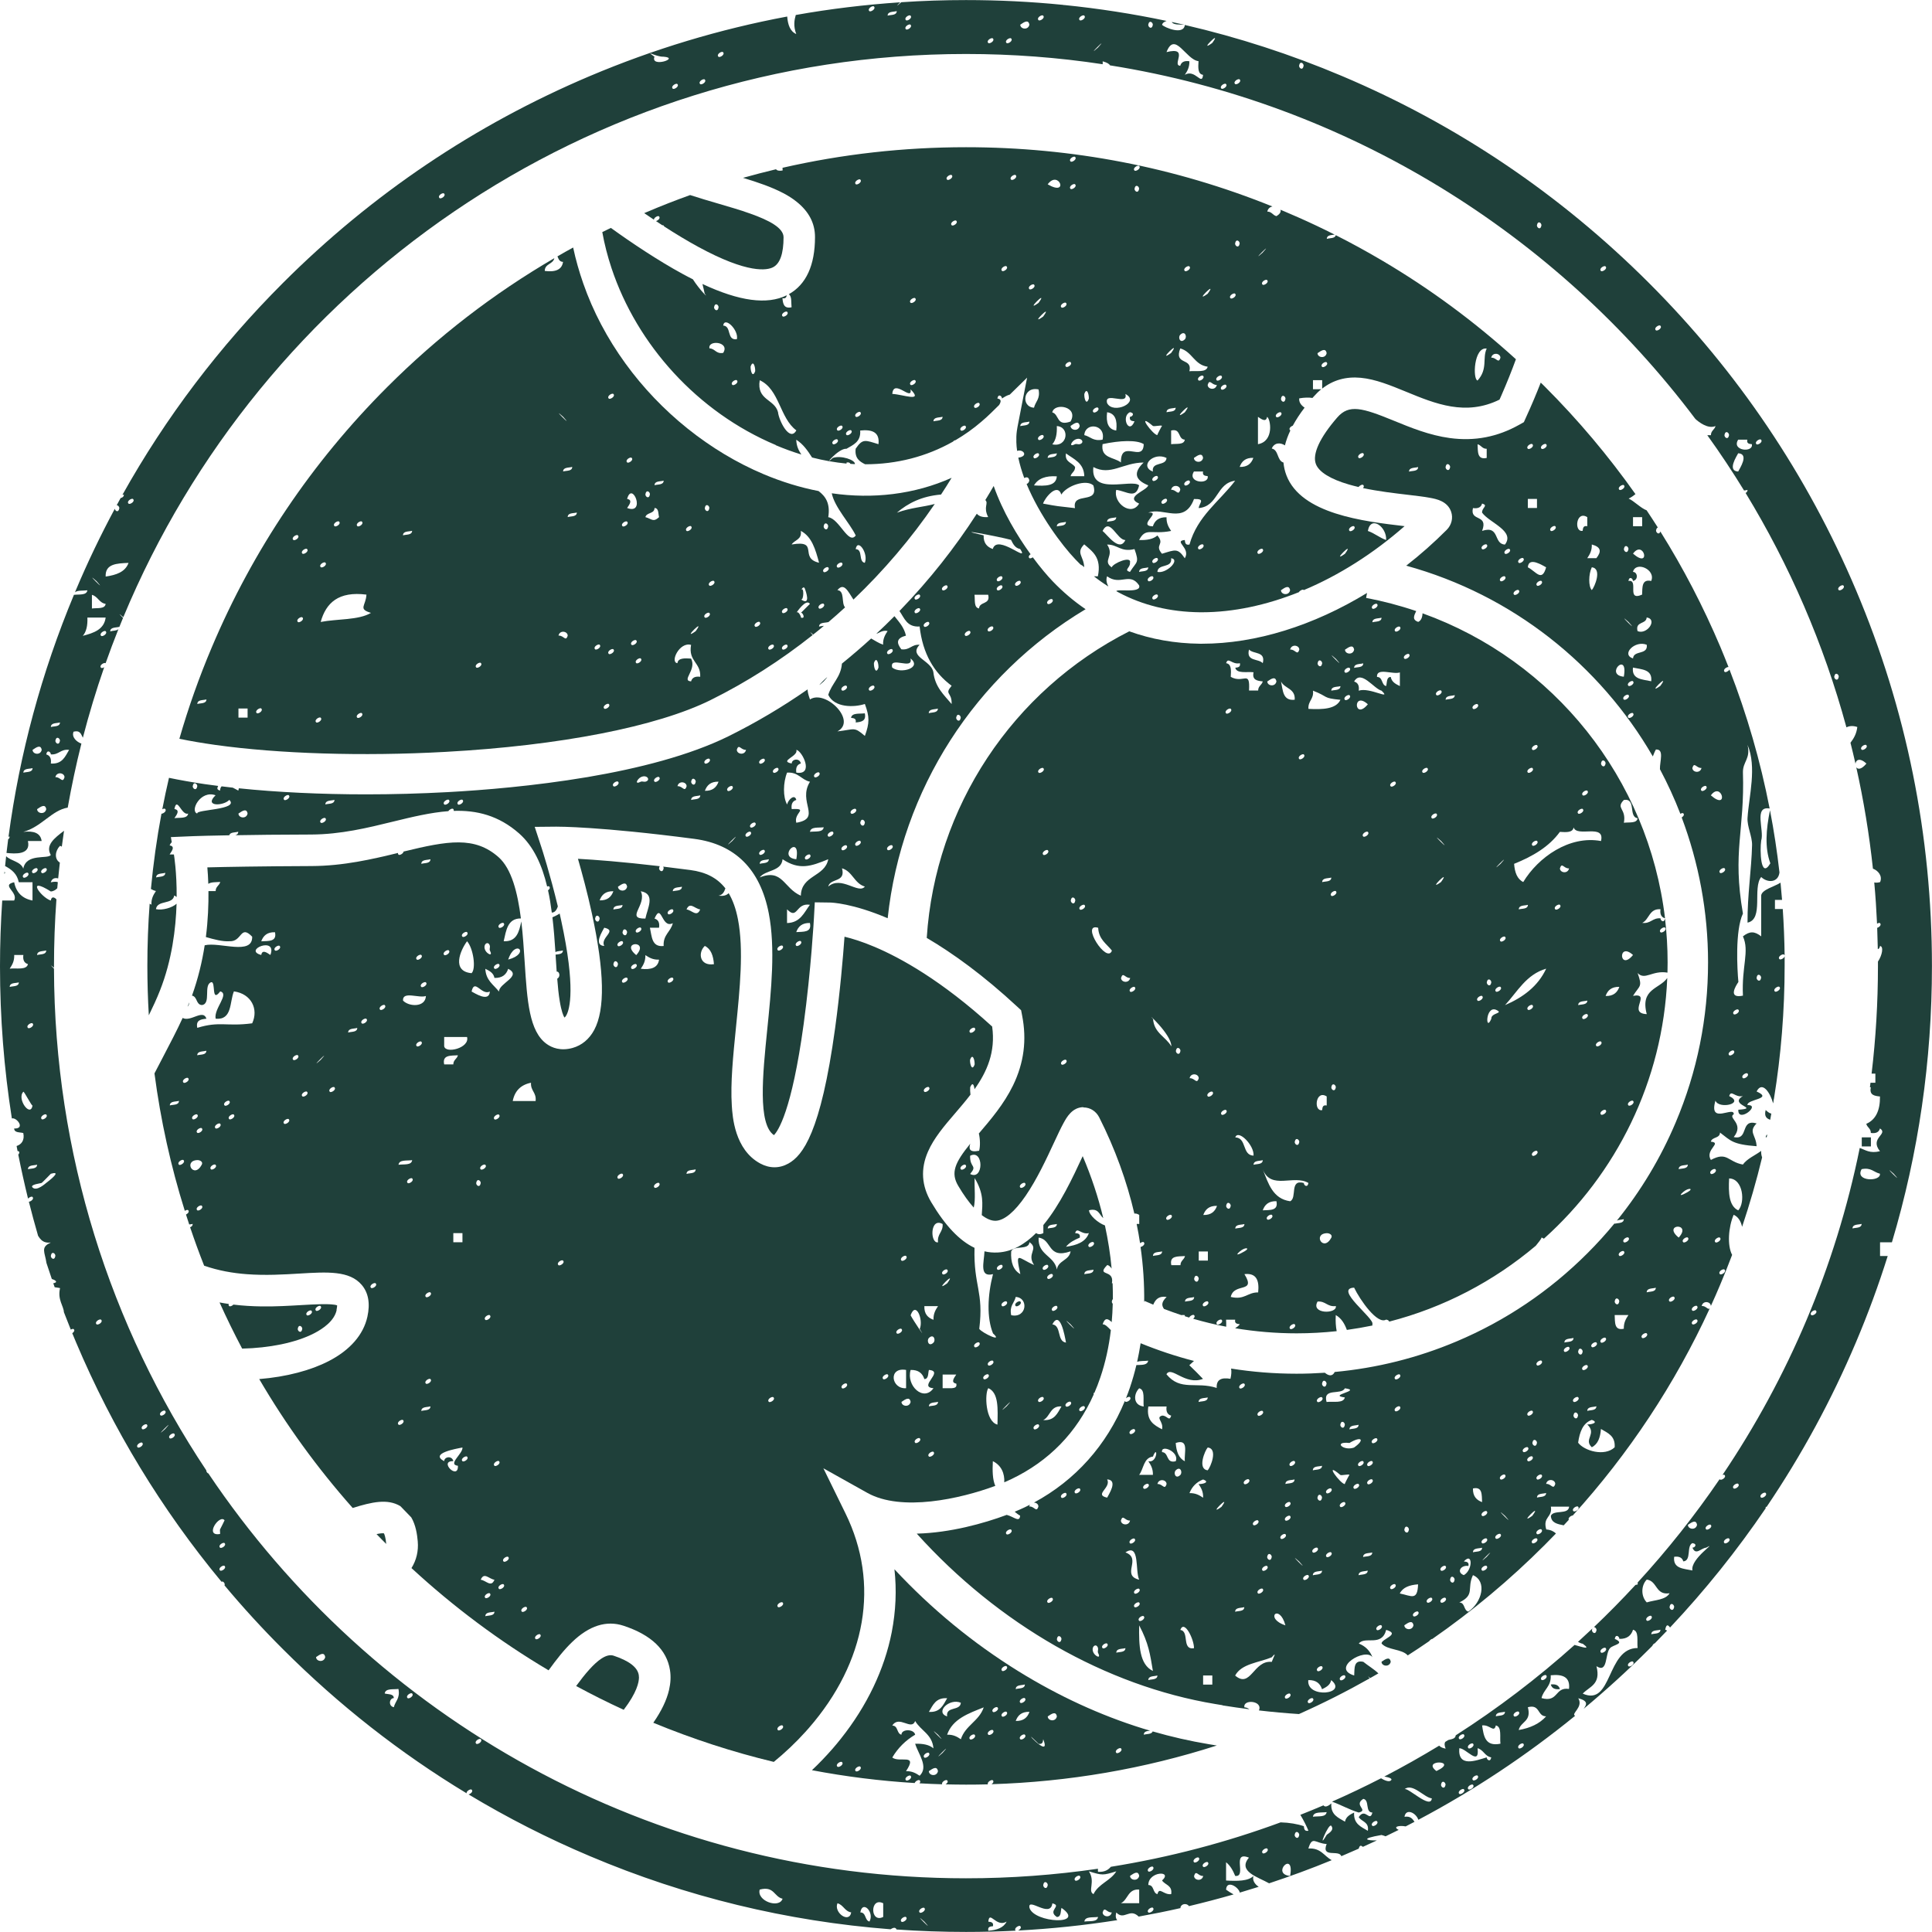
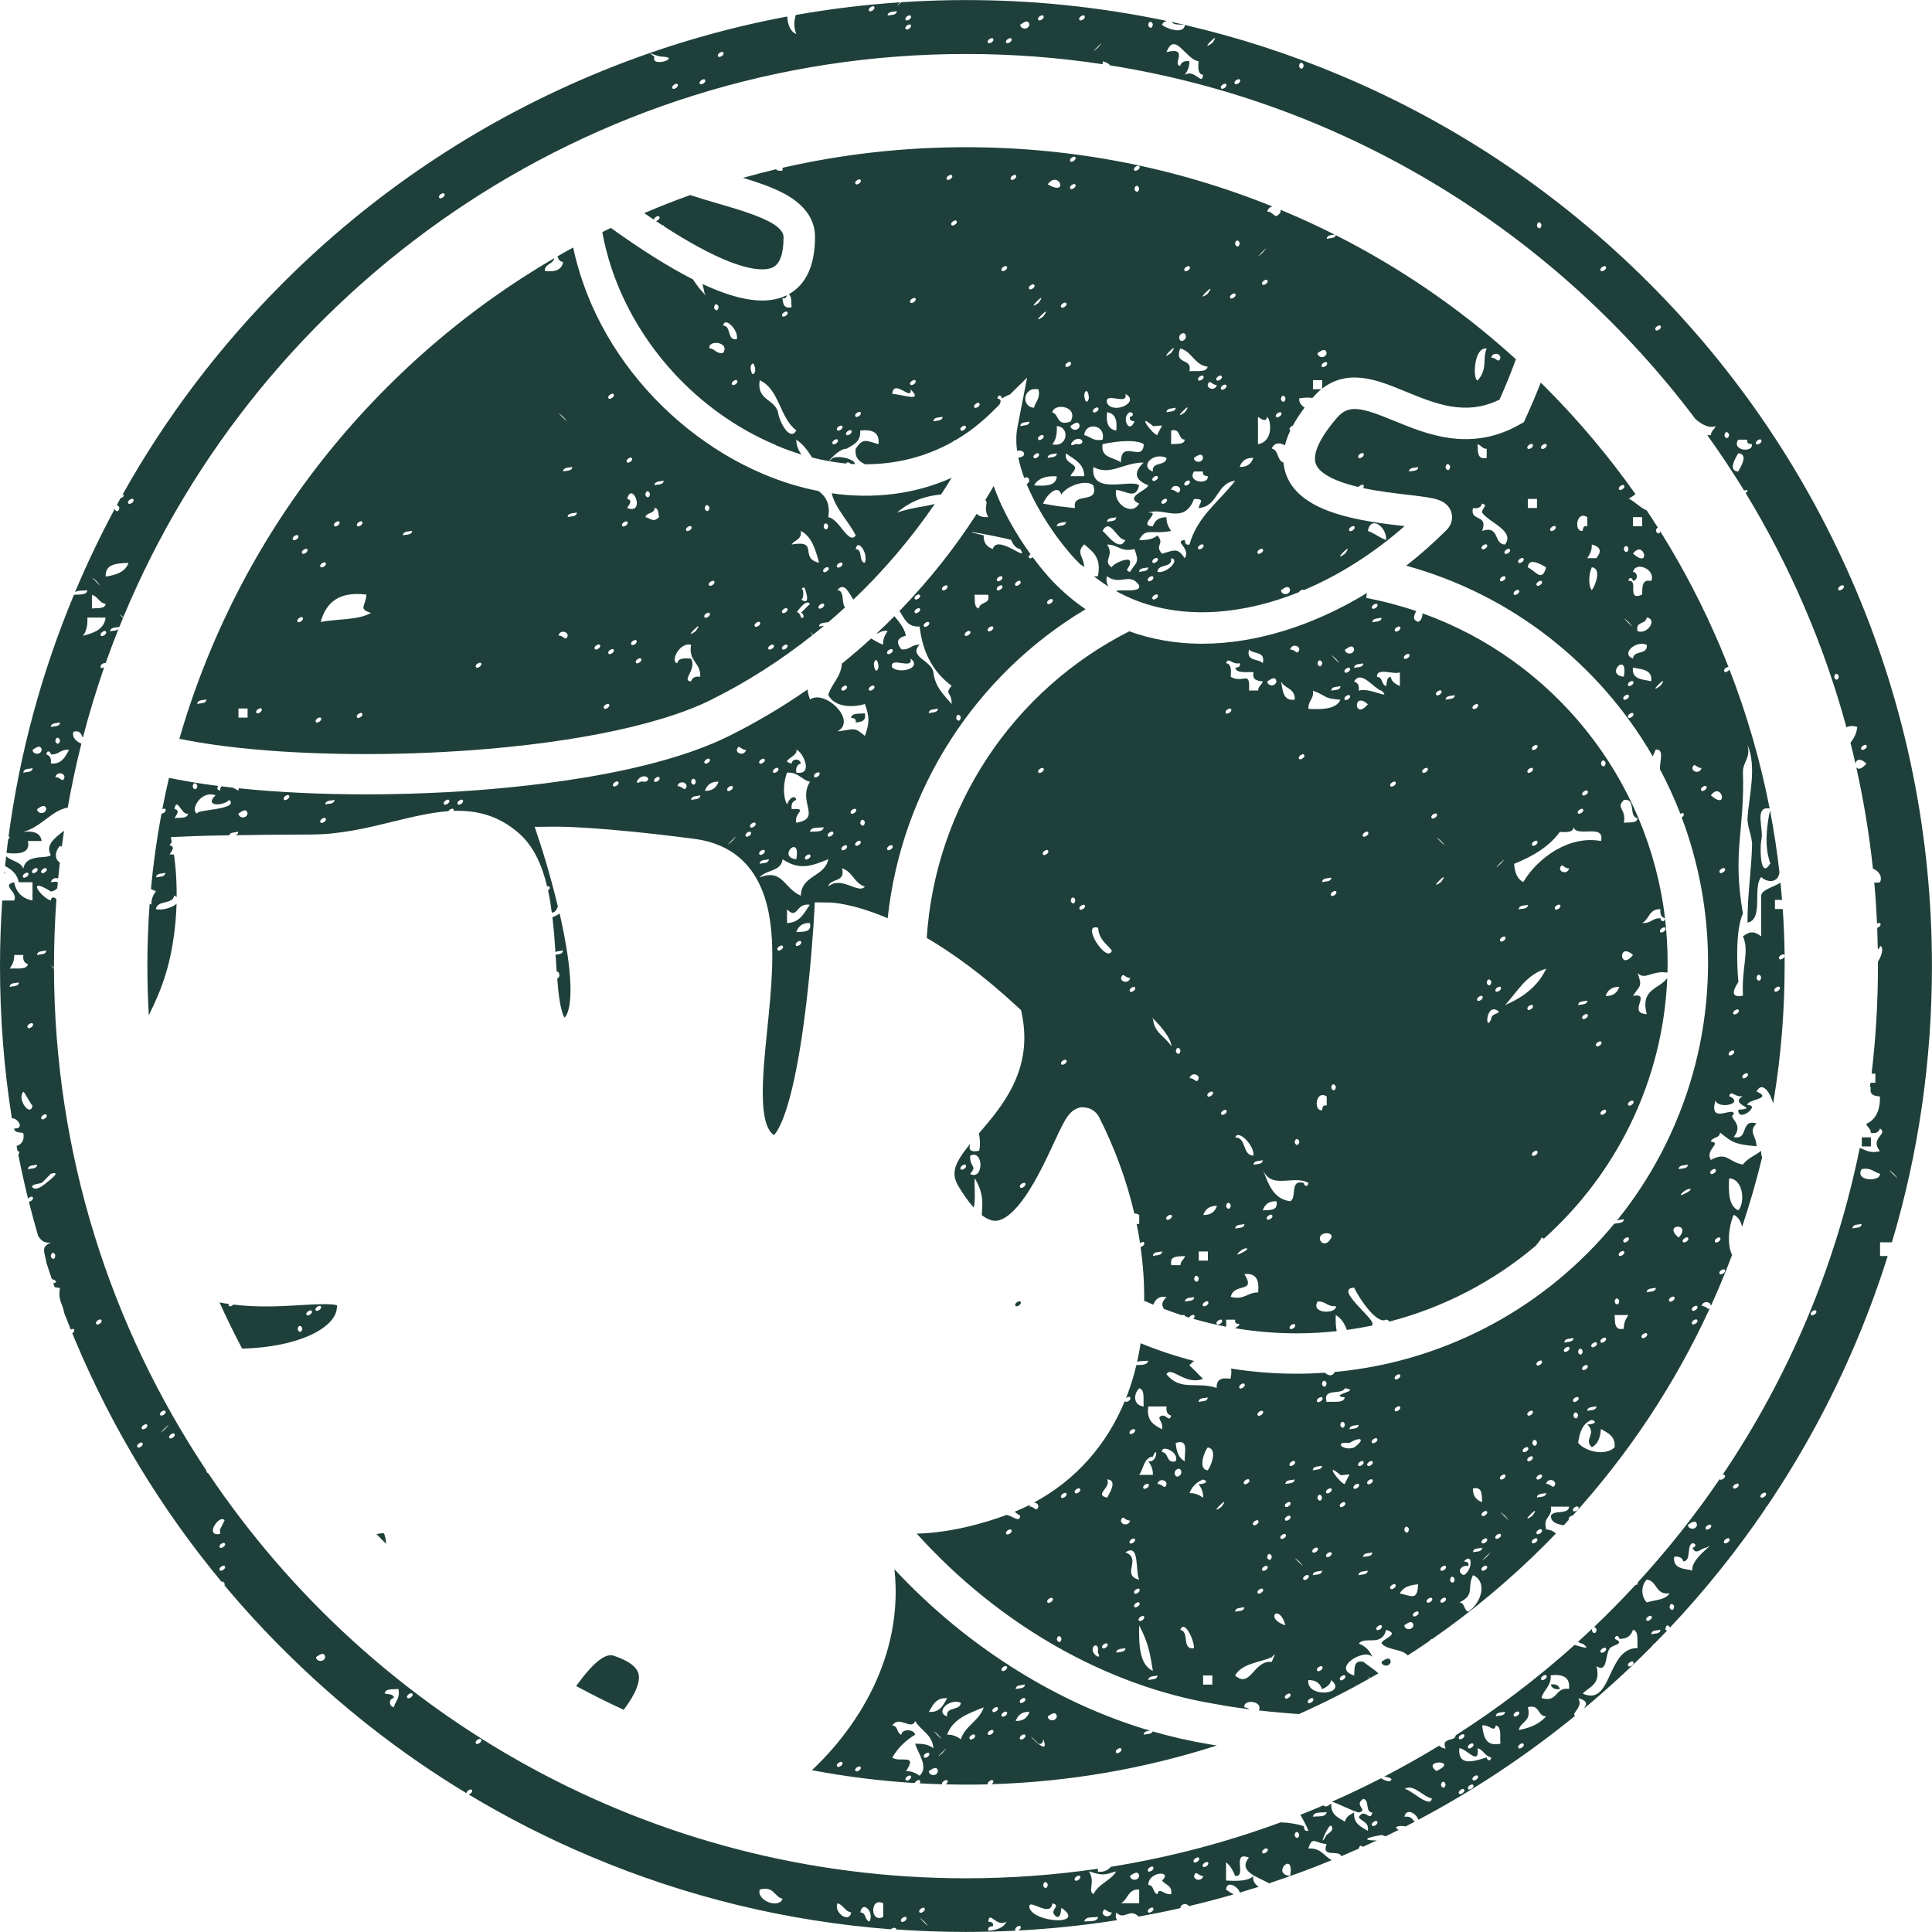
<svg xmlns="http://www.w3.org/2000/svg" id="Calque_2" data-name="Calque 2" viewBox="0 0 277.02 277.02">
  <defs>
    <style>
      .cls-1 {
        fill: #1f403a;
      }
    </style>
  </defs>
  <g id="Calque_1-2" data-name="Calque 1">
    <g>
      <g>
-         <path class="cls-1" d="m118.1,97.71c1.79-1.99-1.99,1.78,0,0h0Z" />
        <path class="cls-1" d="m79.99,129.98c-1.12-4.67-2.34-8.45-2.36-8.49l-.96-2.93,3.08-.03c.25,0,6.21-.03,19.8,1.75,5.86.77,9.46,4.36,10.68,10.67.97,5.01.36,10.99-.23,16.78-.64,6.31-1.36,13.45.97,15.03.57-.57,2.54-3.36,4.26-15.9,1.06-7.74,1.48-15.23,1.48-15.31l.12-2.17,2.17.03c.23,0,3.23.1,8.28,2.25,1.97-18.42,12.53-34.83,28.38-44.31-1.68-1.14-3.25-2.47-4.7-3.98-.76-.79-1.78-1.98-2.87-3.46-.18.13-.41.2-.5.11-.18-.18-.03-.41.18-.55-1.92-2.65-4-6.11-5.29-9.79-.39.68-.79,1.35-1.2,2.02.52.49-.34.97.41,2.44-.77.06-1.31-.1-1.63-.48-3.15,4.89-6.79,9.49-10.9,13.75-.06.07-.13.13-.19.2.7,1,1.06,2.34,2.89,2.22.44,3.92,2.08,6.64,4.59,8.5-1.1,1.3.06.83,0,2.62-1.09-1.31-2.38-2.42-2.62-4.58-.32-1.72-3.62-2.2-1.97-3.92-1.18-.08-1.38.8-2.62.65-.73-.94-.71-1.6.66-1.96-.27-1.21-1-1.96-1.65-2.79-.85.86-1.71,1.7-2.59,2.51.33-.03.83-.56,1.61-.38-.34.53-.68,1.06-.65,1.96-.64-.23-1.16-.58-1.71-.89-1.37,1.25-2.76,2.44-4.19,3.6-.16,1.99-1.46,2.83-1.96,4.48.89,1.86,3.68,1.82,5.25,1.31.68,1.85.68,2.72,0,4.58-1.6-1.37-1.4-.93-3.94-.65,2.88-1.5-1.72-6.05-3.93-4.58-.26-.72-.34-1.12-.34-1.44-3.6,2.51-7.38,4.75-11.31,6.7-5.64,2.79-13,4.64-20.23,5.87-.05.02-.09.02-.13.02-7.49,1.26-14.82,1.86-19.95,2.14-3.91.21-7.83.32-11.67.32-6.49,0-12.74-.3-18.27-.87-.01.1-.03.21-.07.33-.13-.06-.43-.25-.79-.42-.54-.06-1.07-.12-1.6-.19-.13.12-.21.31-.23.61-.49-.14-.42-.35-.27-.67-.66-.08-1.3-.17-1.94-.26-1.82-.27-3.53-.57-5.11-.9-.35,1.49-.67,3-.96,4.51.16-.09.33-.13.41-.05.29.29-.25.68-.53.69-.67,3.56-1.17,7.16-1.51,10.79.22.12.45.23.72.29-.35.53-.68,1.06-.65,1.96-.08-.05-.16-.09-.25-.14-.22,2.95-.33,5.92-.33,8.9,0,2.38.07,4.75.21,7.1.6-1.23,1.15-2.41,1.6-3.56,1.72-4.35,2.27-8.86,2.38-12.44-.6.57-2.04.99-2.96.78.18-1.35,2.44-.61,2.62-1.96.15.07.26.14.35.22.03-3.58-.38-6.02-.39-6.07v-.03h-.62c.22-.33.44-.65.46-.9l-.03-.16c-.05-.12-.18-.2-.43-.24.1-.23.2-.37.31-.45l-.13-.74,2.57-.11s.26-.01.75-.03c.88-.03,2.55-.08,5.05-.12.13-.47.82-.38,1.29-.51,0,.3-.19.43-.42.5,2.74-.05,6.35-.09,10.89-.1,4.23-.02,8.06-.95,11.76-1.86,2.7-.66,5.35-1.3,7.9-1.49.14-.25.56-.44.69-.32.09.09.1.19.06.28,3.3-.11,6.45.64,9.4,3.24,2.08,1.84,3.28,4.54,4.01,7.6.13-.05.24-.06.3,0,.18.18.03.41-.17.55.23,1.03.4,2.1.54,3.19.37,0,.66-.26.87-.89Zm70.89-44.05c.34.34-.48.84-.66.65-.34-.34.48-.84.66-.65Zm-19.67,1.96c-.34-.34.47-.84.65-.65.34.34-.48.83-.65.65Zm0-1.96c-.34-.34.47-.84.65-.65.34.34-.48.84-.65.65Zm1.31,3.92c-.34-.34.48-.83.65-.65.34.34-.47.84-.65.65Zm2.62-5.23c-.34-.34.48-.84.65-.66.34.34-.47.84-.65.66Zm5.24,2.62c-.77-.11-.55-1.2-.65-1.96h1.96c.36,1.45-1.25.93-1.31,1.96Zm1.31,3.26c-.34-.34.47-.83.66-.65.34.34-.47.84-.66.65Zm1.31-5.88c-.34-.34.48-.84.66-.66.34.34-.48.84-.66.66Zm0-1.31c-.34-.34.48-.84.66-.65.34.34-.48.84-.66.65Zm2.62.65c-.34-.34.48-.83.66-.65.34.34-.48.84-.66.65Zm-.65-6.54c.29.58.58,1.17,1.31,1.3,1.44,2.19-3.29-2.27-3.93,0-.81-.29-1.35-.84-1.31-1.96-5-1.15,2.02.13,3.93.65Zm-5.9,13.07c.34.34-.48.84-.66.66-.34-.34.48-.84.66-.66Zm-1.31,12.42c-.13.74-.66.36-.66,0,.13-.74.66-.36.66,0Zm-3.28-1.31c-.02.64-.8.51-1.31.66.02-.64.8-.51,1.31-.66Zm-3.93-7.19c1.72,1.33-1.38,2.28-2.62,1.31-.47-1.77,3.09.47,2.62-1.31Zm-2.62-1.31c.34.34-.47.84-.66.66-.34-.34.47-.84.66-.66Zm0,28.12c.34.34-.47.83-.66.65-.34-.34.47-.84.66-.65Zm-7.21-22.23c-.34-.34.48-.84.65-.65.34.34-.47.84-.65.65Zm4.59-3.92c.34-1.01.68-.04.65.65-.35,1.01-.68.04-.65-.65Zm0,3.27c.34.34-.47.84-.66.65-.34-.34.47-.84.66-.65Zm-13.77,37.92c-.34-.34.47-.83.66-.65.34.34-.48.84-.66.65Zm2.63-.65c-.34-.34.47-.84.65-.66.34.34-.48.84-.65.66Zm-1.32-3.27v-1.96c1.55,1.6,1.22-.98,3.28-.65-.84,1.12-1.36,2.57-3.28,2.62Zm1.32,1.31c.28-.8.84-1.34,1.96-1.31.31,1.39-.94,1.24-1.96,1.31Zm9.84-15.69c-.13.74-.66.36-.66,0,.13-.74.66-.36.66,0Zm-.66,2.62c.34.34-.47.84-.65.66-.34-.34.47-.84.65-.66Zm-.65-4.58c.34.34-.47.83-.66.65-.34-.34.47-.83.66-.65Zm-1.32,5.23c.34.34-.47.83-.65.65-.34-.34.48-.84.65-.65Zm-.65,3.27c1.52.44,1.75,2.17,3.28,2.62-.91,1.15-3.39-1.63-5.25,0,.27-1.26,2.55-.52,1.97-2.62Zm-1.31-5.23c.34.34-.48.84-.66.66-.34-.34.48-.84.66-.66Zm-1.97-8.5c.34.34-.48.84-.65.66-.34-.34.47-.84.65-.66Zm.66,7.85c-.11.77-1.2.55-1.97.65.11-.77,1.2-.55,1.97-.65Zm-2.62,4.58c-.34-.34.47-.84.65-.65.34.34-.47.83-.65.65Zm-1.31-15.69c.85.15,2.6,3.69,0,3.27-.11-.76.14-1.16.65-1.31-.16-.82-1.3-.66-1.31,0-1.9-.36,1.01-1.02.66-1.96Zm-1.32,3.27c1.63-.1,2.03,1.03,3.28,1.31-1.83,2.93,1.78,5.24-1.96,5.88-.42-1.42,1.86-2.08-.66-1.96-.11-.76.15-1.16.66-1.31-.23-.92-1.16-.06-1.32.65-.61-1.05-.58-3.14,0-4.58Zm1.32,12.42c-2.84-.27.69-3.79,0,0h0Zm-1.97,0c2.39,1.6,4.05,1.03,6.55,0-.49,2.56-3.86,2.25-3.93,5.23-2.49-1.08-2.6-3.93-5.9-2.62.84-1.12,3.12-.81,3.28-2.62Zm-.66-13.07c.34.34-.47.83-.65.65-.34-.34.48-.83.65-.65Zm-2.62,13.73c.02-.64.8-.51,1.31-.66-.02.64-.8.51-1.31.66Zm.66-15.04c.34.34-.48.83-.66.65-.34-.34.48-.83.66-.65Zm0,13.07c.34.34-.48.84-.66.65-.34-.34.48-.84.66-.65Zm-1.31-3.92c.34.34-.47.84-.66.66-.34-.34.47-.84.66-.66Zm-.66,1.31c.34.34-.48.84-.65.66-.34-.34.47-.84.65-.66Zm-.65-11.77c-.16.82-1.3.66-1.32,0,.29-.95.58.07,1.32,0Zm-1.97,13.07c-2,1.79,1.79-1.99,0,0h0Zm0-7.85c.34.34-.48.84-.66.66-.34-.34.47-.84.66-.66Zm-3.93.66c.29-.8.84-1.34,1.96-1.31-.29.8-.84,1.34-1.96,1.31Zm.65-4.58c.34.34-.47.83-.65.65-.34-.34.48-.83.65-.65Zm-1.96,3.27c-.13.74-.66.36-.66,0,.13-.74.66-.36.66,0Zm.65,1.96c-.02.64-.8.51-1.31.66.02-.64.8-.51,1.31-.66Zm-1.96-1.31c-.29.95-.58-.07-1.31,0,.16-.82,1.3-.66,1.31,0Zm-3.94-1.3c.34.34-.47.83-.65.65-.34-.34.48-.84.65-.65Zm-2.62,0c.88-.44,1.47.44.66.65-.18.05-.49-.08-.66,0-.99.5-.49-.41,0-.65Zm-3.27.65c.34.34-.47.84-.66.65-.34-.34.47-.83.66-.65Zm-66.23,13.73c.02-.64.8-.51,1.31-.66-.02.64-.8.51-1.31.66Zm2.62-8.5c.41-.58.79-1.17,0-1.31.37-1.89,1.03,1,1.97.65-.11.77-1.2.55-1.97.66Zm2.62-4.58c.13-.74.66-.36.66,0-.13.74-.66.36-.66,0Zm.66,3.92c-1.11-.32.44-3.42,2.62-2.62-1.74,1.67,1.15,1.55,1.97.66,1.48,1.45-4.87,1.36-4.59,1.96Zm5.9,0c.58-.4,1.17-.79,1.31,0-.16.82-1.3.66-1.31,0Zm6.56-1.96c-.34-.34.47-.84.66-.66.34.34-.47.84-.66.66Zm5.24,3.27c-.34-.34.47-.83.66-.65.34.34-.47.83-.66.65Zm.66-2.62c.02-.63.8-.51,1.31-.65-.02.64-.8.51-1.31.65Zm17.05,0c-.34-.34.48-.83.66-.65.34.34-.47.84-.66.65Zm1.97,0c-.34-.34.47-.83.65-.65.34.34-.47.84-.65.65Z" />
        <path class="cls-1" d="m124,102.28c-.77.1-1.86-.11-1.97.65.4.04.78.1.66.66.8-.07,1.55-.2,1.31-1.31Z" />
        <path class="cls-1" d="m80.23,131c-.32.21-.71.39-1.02.53.2,1.66.32,3.34.43,4.99.27-.17.74-.14,1.08-.24-.02.54-.58.53-1.06.6.02.26.03.52.05.78.04.56.07,1.11.11,1.65.38-.03.52.61.24.89-.06.06-.11.1-.16.14.09,1.18.2,2.27.36,3.21.24,1.47.52,2.11.67,2.35.06-.03.15-.1.29-.35.47-.87,1.33-3.94-.75-13.55-.07-.34-.15-.67-.22-1Z" />
      </g>
      <path class="cls-1" d="m55.05,219.86c-.22-.04-.6.01-1.06.11.46.47.92.95,1.39,1.41-.09-.98-.26-1.39-.33-1.52Z" />
      <path class="cls-1" d="m91.61,240.45c0-.1-.01-.19-.02-.27-.17-1.11-1.38-2.04-3.61-2.78-.52-.17-1.1,0-1.72.4-1.13.73-2.39,2.23-3.65,3.95,2.23,1.21,4.51,2.35,6.82,3.41,1.88-2.46,2.2-3.95,2.19-4.71Z" />
      <path class="cls-1" d="m48.25,187.84c.07-.33.09-.55.09-.67-.81-.3-3.39-.14-5.13-.04-1.73.1-3.67.22-5.73.19-1.29-.02-2.63-.09-4.01-.26-.18.19-.5.32-.61.21-.1-.09-.1-.2-.05-.3-.44-.06-.89-.14-1.33-.22,1.01,2.24,2.09,4.45,3.24,6.62,1.92-.04,3.83-.25,5.59-.61,1.78-.37,3.41-.9,4.76-1.6,1.27-.66,2.86-1.76,3.2-3.31Zm-5.56,2.7c.12-.74.66-.36.65,0-.12.74-.66.36-.65,0Zm1.31-1.96c-.34-.34.48-.84.65-.65.34.34-.47.83-.65.65Zm1.31-.65c-.34-.34.47-.84.65-.66.34.34-.47.84-.65.66Z" />
      <path class="cls-1" d="m94.49,31.02c.26.26-.14.6-.43.68.3.2.6.4.91.6.07-.01.14,0,.18.03.04.04.06.08.07.13.8.52,1.62,1.03,2.45,1.53.79.48,1.6.94,2.4,1.38,7.22,3.94,9.94,3.38,10.77,2.95,1-.51,1.51-1.95,1.51-4.3,0-1.35-2.09-2.44-4.77-3.39-1.45-.52-3.07-.99-4.61-1.44-1.32-.39-2.68-.78-4.02-1.22-2.06.74-4.11,1.54-6.13,2.4-.15.06-.3.13-.45.19.45.31.92.63,1.39.94,0-.31.59-.62.73-.48Z" />
      <path class="cls-1" d="m173.32,250.09c-2.7-.45-5.38-1.06-8.04-1.83-.16.43-.83.34-1.28.47.01-.48.46-.52.9-.58-.35-.1-.69-.21-1.04-.31h0c-6.11-1.9-12.08-4.65-17.82-8.2-6.53-4.04-12.49-8.94-17.79-14.63.33,2.97.2,5.98-.39,9.03-1.04,5.32-3.55,10.56-7.28,15.25h0c-.39.49-.79.98-1.21,1.46-.93,1.06-1.91,2.09-2.95,3.07,4.85.92,9.76,1.54,14.73,1.84.09-.28.58-.53.72-.39.14.14.09.3-.04.43,1.08.06,2.17.11,3.26.14-.15-.33.55-.73.71-.57.2.19.01.44-.22.58.97.02,1.95.04,2.93.04,1.05,0,2.1-.01,3.14-.04-.16-.33.54-.74.71-.58.18.19.02.42-.19.56,11.06-.34,21.88-2.2,32.3-5.55-.38-.06-.77-.12-1.15-.19Zm-53.25,3.22c-.34-.34.47-.84.66-.65.34.34-.47.84-.66.65Zm2.63.65c-.34-.34.47-.83.65-.65.34.34-.47.83-.65.65Zm13.11-10.46c-.57.96-.98,2.07-2.62,1.96.57-.96.98-2.07,2.62-1.96Zm-1.31,5.23c1.79,1.99-1.99-1.78,0,0h0Zm-4.59,6.54c-.34-.34.47-.83.65-.65.34.34-.47.83-.65.65Zm1.96-.65c-.53-.35-1.06-.68-1.96-.66,1.75-2.64-.93-1.14-1.97-1.96.81-1.37,1.91-2.46,3.28-3.27-.15-.83-1.96-.86-1.97,0-.71-.16-.44-1.3-1.31-1.31.98-1.55,2.74.79,3.28-.65.8,1.38,2.46,1.9,2.62,3.92-.58-.51-1.48-.7-2.62-.66.44,1.47,1.97,3.28.65,4.58Zm.66-2.62c-.34-.34.48-.84.65-.66.34.34-.47.84-.65.66Zm.65,1.96c.58-.4,1.17-.79,1.31,0-.16.82-1.3.66-1.31,0Zm1.97-2.62c-1.99,1.79,1.79-1.99,0,0h0Zm2.62-7.19c-.08,1.23-2.17.45-1.97,1.96-1.77-.59.3-2.66,1.97-1.96Zm1.31,5.23c-.34-.34.47-.84.66-.65.34.34-.47.84-.66.65Zm-1.31,0c-.53-.35-1.06-.68-1.97-.65.79-2.26,3.06-3.05,5.25-3.92-.65,1.97-2.65,2.59-3.28,4.58Zm9.18-7.85c-.01.64-.8.51-1.31.66.02-.64.8-.51,1.31-.66Zm-.65,2.62c-.34-.34.47-.83.65-.65.34.34-.47.83-.65.65Zm-4.59,4.58c-.34-.34.47-.83.66-.65.34.34-.47.84-.66.65Zm.66-3.27c-.34-.34.48-.84.65-.65.34.34-.47.83-.65.65Zm1.31.65c-.34-.34.47-.84.65-.65.34.34-.48.84-.65.65Zm0-6.54c-.34-.34.47-.84.65-.65.34.34-.48.84-.65.65Zm2.62,9.81c-.34-.34.47-.84.65-.65.34.34-.47.84-.65.65Zm-.66-2.62c.29-.8.84-1.34,1.97-1.31-.28.8-.84,1.34-1.97,1.31Zm3.28,3.27c.56.12.62-.25.66-.65,1.34,3.33-3.93-2.57-.66.65Zm1.31-3.92c.58-.4,1.17-.79,1.31,0-.16.82-1.3.66-1.31,0Zm9.84,5.23c-.34-.34.48-.83.66-.65.34.34-.48.83-.66.65Z" />
      <g>
        <path class="cls-1" d="m199.41,238.27c-.14-.79-.73-.4-1.32,0,.01.66,1.15.82,1.32,0Z" />
        <path class="cls-1" d="m175.3,244.53h0c1.3.21,2.58.39,3.84.55-.19-.14-.4-.26-.71-.27-.25-1.21,2.69-.98,2.08.44,1.97.23,3.89.4,5.74.52,3.48-1.55,6.86-3.26,10.15-5.12-.25-.26-.35-.4.07-.04.39-.22.78-.45,1.17-.67-.65-.63-1.46-1.09-2.16-1.66-1.4-.31-1.25.93-1.31,1.96-3.43-1.04,1.61-4.06,2.62-2.62-.37-.94-1.02-1.59-1.96-1.96.9-1.13,3.27.54,3.93-1.96,2.17.64-.73,1.29-.66,1.96.85.97,2.89.74,3.75,1.7,1.03-.66,2.06-1.34,3.07-2.04.09-.13.22-.24.39-.32.02,0,.03,0,.05.01,5.74-3.99,11.14-8.49,16.15-13.51.54-.54,1.06-1.08,1.59-1.62-.31-.3-.75-.53-1.39-.58-.54-1.85.92-1.69.66-3.27h2.62c-.1,1.21-2.22.4-2.62,1.31.04,1.03.95,1.19,1.84,1.37.24-.26.49-.52.73-.79-.15-.27.31-.61.57-.62,8.06-8.88,14.65-18.84,19.65-29.71-.25.31-.55-.38-1.16-.33.16-.82,1.3-.66,1.31,0,.46-1.02.92-2.04,1.35-3.08.6-1.41,1.16-2.83,1.7-4.25-.72-1.34-.54-3.97.22-5.75.67.3,1.04.95,1.21,1.73,1.1-3.28,2.06-6.6,2.87-9.96-.1-.26-.15-.56-.14-.93-.87.66-1.98,1.08-2.62,1.96-2.18-.4-2.24-1.92-4.59-.66-.9-1.49,1.69-2.46,0-2.62.16-.71,1.3-.44,1.31-1.31,1.56,1.18,1.79,1.7,5.25,1.96-.08-1.63-1.23-2.02,0-3.27-2.44-.69-1.04,2.45-3.28,1.96,1.59-1.96-.94-2.75,0-3.27.1-1.27-3.66,1.61-2.62-1.96.44,1.27,4.27.45,1.97-.65.29-.97.84.26,1.96,0-2.15,1.29,2.56,1.74-.65,1.96-.11,2,3.33-.75,1.31-.66-.11-.88,3.79-.85,1.31-1.96.82-1.6,1.99.25,2.37,1.71.02-.11.04-.22.06-.33,0-.1.02-.22.06-.36,1.02-6.25,1.53-12.62,1.53-19.06,0-.45,0-.9,0-1.36-.05.29-.59.58-.74.43-.34-.34.47-.83.66-.65.04.04.07.09.08.13-.03-2.23-.12-4.46-.27-6.67h-1.12v-1.31h1.02c-.07-.83-.14-1.65-.22-2.47-.86.57-2.65.98-2.77,1.82v5.88c-.97-.76-1.65-.76-2.62,0,.97,2.17-.2,4.25,0,8.5-2.18.45-1.06-1.35-.65-1.96-.17-1.8-.49-7.36.65-9.81-1.55-8.95.27-11.8,0-20.27-.01-1.54,1.13-1.93.66-3.92,1.36,3.19.2,7.37,0,10.46-.08,1.24.68,2.67.65,3.92-.08,3.49-.68,7.19-.65,11.11,2.36-.48.68-4.98,1.96-6.54.87.85,2.43.86,2.62-.65-.34-3-.79-5.97-1.36-8.92-.56,2.74-.77,5.37.05,7.61-1.41,2.39-1.52-1.9-1.31-3.27.47-1.46-1.13-5,1.21-4.59-1.32-6.79-3.24-13.44-5.76-19.93-.13.25-.57.46-.7.33-.3-.3.28-.71.56-.69-.38-.97-.77-1.93-1.17-2.89-2.44-5.76-5.31-11.29-8.6-16.54-.16.54-.62.19-.62-.15.05-.28.15-.4.26-.42-.53-.83-1.06-1.65-1.61-2.47-.83-.3-1.83-1.36-2.58-1.68.37-.17.68-.4.98-.64-3.86-5.46-8.19-10.61-12.98-15.4-.2-.2-.4-.39-.6-.59-.62,1.59-1.32,3.26-2.12,5l-.08.18-.22.49-.64.36c-3.15,1.77-6.41,2.4-9.97,1.92-2.96-.4-5.65-1.51-8.02-2.48-4.56-1.87-6.44-2.4-8.12-.48-2.52,2.9-3.61,5.27-3.07,6.69.44,1.14,2.08,2.16,4.73,2.93.45.13.92.25,1.39.36.15-.23.55-.41.67-.29.14.14.09.3-.04.44,2.2.47,4.52.74,6.47.97,1.24.15,2.31.27,3.14.43.87.16,2.5.46,3.03,1.99.31.9.07,1.9-.64,2.61-1.85,1.85-3.79,3.57-5.8,5.13,15.22,4.18,27.76,14.22,35.36,27.35.14-.33.26-.69.44-.99,1.23-.1.55,1.71.58,2.82,1.1,2.07,2.08,4.2,2.93,6.4.16-.1.35-.14.42-.07.2.2,0,.45-.23.59,2.44,6.49,3.78,13.5,3.78,20.77,0,7.96-1.56,15.69-4.64,22.96-2.15,5.09-4.98,9.8-8.43,14.07.28-.12.69-.11.99-.2-.02.64-.8.51-1.31.66,0-.03,0-.05,0-.08-1.22,1.49-2.52,2.92-3.9,4.3-5.42,5.42-11.72,9.67-18.75,12.64-5.6,2.37-11.46,3.83-17.49,4.39-.36.72-.92.52-1.42.11-1.34.09-2.69.14-4.05.14-3.18,0-6.31-.25-9.39-.74.07.4.05.87-.09,1.47-1.32-.23-2.05.13-1.97,1.31-2.94-.96-5.18.51-7.21-1.96.69-1.27,2.67,1.65,5.24.66-.64-.67-1.29-1.32-1.96-1.96.23-.2.45-.41.67-.61-2.6-.67-5.15-1.52-7.65-2.54-.14.9-.31,1.79-.5,2.67.41-.17,1.07-.1,1.58-.17-.1.68-.96.59-1.69.63-.26,1.1-.57,2.17-.92,3.21-.18.53-.37,1.04-.57,1.55.19-.17.47-.26.56-.17.34.34-.47.83-.66.65-.03-.03-.05-.07-.06-.1-2.63,6.38-7.09,11.37-13.04,14.58.32,0,.64.21.64.56-.29.95-.58-.07-1.31,0,.02-.1.05-.18.1-.26-.25.13-.49.25-.74.37-.41.19-.89.41-1.45.64.27.22.53.43.78.56-.07,1.04-.87.17-1.92-.11-3.27,1.22-8.11,2.57-12.9,2.69,11.7,12.99,27.09,21.82,42.8,24.43.35.06.69.11,1.03.17Zm72.63-75.56c2.02.03,2.34,3.47,1.31,4.58-1.34-.63-1.42-2.51-1.31-4.58Zm-.66,13.07c.34.34-.48.84-.66.65-.34-.34.47-.84.66-.65Zm-.66-4.58c.34.34-.47.84-.65.66-.34-.34.48-.84.65-.66Zm-.65-9.81c.34.34-.47.84-.66.65-.34-.34.47-.83.66-.65Zm9.18-26.15c.34.34-.47.84-.65.66-.34-.34.47-.84.65-.66Zm-2.62-1.31c-.12.74-.66.36-.65,0,.12-.74.66-.36.65,0Zm-1.96,13.73c.34.34-.47.84-.66.66-.34-.34.47-.84.66-.66Zm-1.31-9.15c.34.34-.48.83-.66.65-.34-.34.48-.84.66-.65Zm-.66,5.88c.34.34-.47.83-.65.65-.34-.34.47-.83.65-.65Zm-1.31-26.15c.34.34-.48.84-.66.65-.34-.34.47-.83.66-.65Zm-1.97-10.46c1.55-2.1,2.65,2.3,0,0h0Zm-50.49-48.38c-.34-.34.47-.84.65-.66.34.34-.48.84-.65.66Zm7.21,1.96c.02-.63.8-.51,1.31-.65-.02.64-.8.51-1.31.65Zm5.24-.65c.13-.74.66-.36.66,0-.13.74-.66.37-.66,0Zm5.9-2.62v1.31c-1.4.3-1.25-.94-1.31-1.96.53.13.65.66,1.31.65Zm-.66,14.38c-.34-.34.47-.83.66-.65.34.34-.48.84-.66.65Zm0-2.61c.95-2.48-1.8-1.26-1.31-3.27.77.11,1.17-.14,1.31-.65.96.29-.06.58,0,1.31,1.06,1.46,4.76,2.62,3.28,4.57-1.69-.06-.69-2.8-3.28-1.96Zm2.63,7.19c-.34-.34.47-.84.65-.65.34.34-.48.84-.65.65Zm.65-3.92c-.34-.34.47-.84.66-.66.34.34-.47.84-.66.66Zm1.31,5.88c-.34-.34.47-.84.66-.65.34.34-.48.83-.66.65Zm.66-4.58c-.34-.34.47-.84.65-.65.34.34-.48.84-.65.65Zm16.39-6.54h1.31v1.3h-1.31v-1.3Zm0,5.23c1.55-2.1,2.65,2.3,0,0h0Zm-.65-.66c-.13.75-.66.37-.66,0,.13-.74.66-.36.66,0Zm0,10.46c1.79,1.99-1.99-1.79,0,0h0Zm2.62,3.27c.2,1.51-1.89.73-1.97,1.96-1.77-.58.3-2.65,1.97-1.96Zm-3.28-22.88c.34.34-.48.84-.65.65-.34-.34.47-.83.65-.65Zm-13.12-5.88c.34.34-.47.84-.65.65-.34-.34.48-.84.65-.65Zm.66,7.85v1.3h-1.31v-1.3h1.31Zm0,12.42c-.34-.34.47-.83.65-.65.34.34-.47.84-.65.65Zm-1.31-2.62c.1-1.62,2.22-.19,2.62,0-.6,2.19-1.47.58-2.62,0Zm1.96-17c-.34-.34.48-.84.66-.65.34.34-.47.84-.66.65Zm1.32,11.77c-.34-.34.47-.84.65-.66.34.34-.48.84-.65.66Zm4.58,0c-1.27.25-.96-2.98.66-1.96v1.3c-.56-.12-.62.26-.66.66Zm1.31,8.5c-.5-.52-.47-2.29,0-3.27,1.54.17.38,2.88,0,3.27Zm.66-4.58h-1.31c.35-.53.68-1.06.65-1.96,1.36.37,1.39,1.02.66,1.96Zm3.93,17c-2.84-.27.69-3.79,0,0h0Zm0,3.27c-.34-.34.47-.84.66-.66.34.34-.47.84-.66.66Zm.66,2.61c-.34-.34.48-.83.65-.65.34.34-.47.83-.65.65Zm0-4.58c-.34-.34.48-.83.65-.65.34.34-.47.83-.65.65Zm3.27-.65c-1.25-.28-2.82-.24-2.62-1.96,1.25.27,2.82.24,2.62,1.96Zm-1.96-7.19c-.36-1.45,1.25-.93,1.31-1.96,1.63.27.04,2.54-1.31,1.96Zm1.96-7.19c-1.4-.3-1.25.94-1.31,1.96-2.33,1.01-.39-2.22-1.96-1.96.12-.74.65-.36.65,0,.82-.16.66-1.3,0-1.3.41-1.6,3.31-.35,2.62,1.3Zm1.31,15.04c-2.2,1.58,1.59-2.19,0,0h0Zm4.59,11.77c.29-.95.58.07,1.31,0-.16.82-1.3.66-1.31,0Zm1.31,3.27c-.34-.34.48-.84.66-.66.34.34-.48.84-.66.66Zm-31.47,111.8c-.34-.34.47-.83.66-.65.34.34-.48.84-.66.65Zm7.21-7.84c-2.2,1.58,1.59-2.19,0,0h0Zm0-8.5c.34.34-.47.83-.65.65-.34-.34.48-.83.65-.65Zm0,12.42c-.34-.34.47-.84.66-.66.34.34-.48.84-.66.66Zm.66-1.31c-.34-.34.47-.84.65-.65.34.34-.47.84-.65.65Zm5.24-3.27c-.34-.34.47-.83.66-.65.34.34-.47.83-.66.65Zm0-13.73c.13-.74.66-.36.66,0-.13.74-.66.36-.66,0Zm15.74-24.84c-.34-.34.48-.84.66-.66.34.34-.48.84-.66.66Zm1.97,9.15c.34.34-.47.84-.66.66-.34-.34.47-.84.66-.66Zm0,1.96c.34.34-.47.83-.66.65-.34-.34.47-.84.66-.65Zm-1.31-18.31c-.81.47-1.44.68-.66,0,.77-.66,1.55-.52.66,0Zm0-3.92c-.02.63-.8.51-1.31.65.01-.64.8-.51,1.31-.65Zm-1.31,10.46c-2.43-1.98,1.99-2.2,0,0h0Zm-.66,8.5c.34.34-.48.84-.66.65-.34-.34.47-.84.66-.65Zm-2.62-1.31c-.02.64-.8.51-1.31.66.02-.64.8-.51,1.31-.66Zm-1.31,6.54c.34.34-.47.84-.66.65-.34-.34.47-.83.66-.65Zm-2.62-13.73c.34.34-.47.84-.66.66-.34-.34.47-.84.66-.66Zm-.66,1.96c.34.34-.48.83-.65.65-.34-.34.47-.84.65-.65Zm-.65,7.19c-.13.74-.66.36-.66,0,.13-.74.66-.36.66,0Zm1.31,1.96c-.35.53-.68,1.06-.66,1.96-1.4.3-1.25-.93-1.31-1.96h1.97Zm-1.97,18.96c-1.45,1.37-4.37.51-5.24-.66.22-1.52.67-2.82,1.96-3.27,1.01.35.04.68-.65.65,1.44,1.36-.58,2.12.65,3.27.88-.43,1.22-1.4,1.31-2.62.96.57,2.08.98,1.97,2.62Zm-1.31-15.69c.34.34-.48.84-.66.66-.34-.34.47-.84.66-.66Zm-1.31.66c.34.34-.47.84-.66.65-.34-.34.47-.83.66-.65Zm0,9.15c-.02.64-.8.51-1.31.66.02-.64.8-.51,1.31-.66Zm-1.31-5.88c.34.34-.48.84-.66.65-.34-.34.47-.84.66-.65Zm-.66-1.96c-.12.74-.66.36-.65,0,.12-.74.66-.36.65,0Zm-.65,6.54c.34.34-.47.83-.66.65-.34-.34.47-.84.66-.65Zm-.66-8.5c-.02.64-.8.51-1.31.66.02-.64.8-.51,1.31-.66Zm-.65,1.31c.34.34-.48.84-.66.66-.34-.34.47-.84.66-.66Zm-1.97,19.62c-.29.95-.58-.07-1.31,0,.16-.82,1.3-.66,1.31,0Zm-2.62,1.96c.02-.64.8-.51,1.31-.66-.02.64-.8.51-1.31.66Zm.65-3.27c.34.34-.47.83-.65.65-.34-.34.47-.84.65-.65Zm0-16.35c.34.34-.47.83-.65.65-.34-.34.47-.83.65-.65Zm-.65,11.77c-.13.74-.66.36-.66,0,.13-.74.66-.36.66,0Zm-.66-4.58c.34.34-.47.84-.65.65-.34-.34.48-.83.65-.65Zm-.65,5.23c.34.34-.47.83-.66.65-.34-.34.47-.83.66-.65Zm-3.28,9.81c1.79,1.99-2-1.79,0,0h0Zm0-5.88c.34.34-.48.83-.65.65-.34-.34.47-.84.65-.65Zm-.65,8.5c.34.34-.48.83-.66.65-.34-.34.47-.83.66-.65Zm-1.97,3.27c-2,1.79,1.79-1.99,0,0h0Zm-.66-1.96c-.34-.34.47-.84.66-.66.34.34-.48.84-.66.66Zm.66-4.58c.34.34-.48.84-.66.66-.34-.34.47-.84.66-.66Zm-.66-1.31c-.8-.29-1.34-.84-1.31-1.96,1.4-.3,1.25.93,1.31,1.96Zm0,6.54c-.01.64-.8.51-1.31.65.02-.64.8-.51,1.31-.65Zm-1.96,2.62c.12-.56-.26-.62-.66-.65,1.3-1.43,1.3,1.24,0,1.96-1.11-.42-.41-1.5.66-1.31Zm.65,1.31c2.06.88,1.3,3.88-.65,5.23-.72-.16-.45-1.3-1.31-1.31,2.31-1.11,1.05-2.01,1.96-3.92Zm-9.84,7.19c.58-.4,1.17-.79,1.31,0-.16.82-1.3.66-1.31,0Zm7.21-6.54c-.12.74-.66.36-.65,0,.12-.74.65-.36.65,0Zm-1.31-1.96c.34.34-.47.84-.65.65-.34-.34.47-.83.65-.65Zm0,4.58c.34.34-.47.84-.65.65-.34-.34.47-.84.65-.65Zm-1.97,0c.34.34-.47.84-.65.65-.34-.34.47-.84.65-.65Zm-2.62,2.62c-.34-.34.47-.83.66-.65.34.34-.48.83-.66.65Zm-.65-12.42c-.13.74-.66.36-.66,0,.13-.74.66-.36.66,0Zm1.31,7.85c-.08,2.42-.96,1.64-2.62,1.31.43-.88,1.4-1.22,2.62-1.31Zm-2.62-30.08c.34.34-.48.84-.66.66-.34-.34.47-.84.66-.66Zm0,4.58c.34.34-.48.84-.66.66-.34-.34.47-.84.66-.66Zm-.66,25.5c.34.34-.47.84-.65.65-.34-.34.48-.83.65-.65Zm-15.74,16.35c-.34-.34.48-.84.66-.66.34.34-.47.84-.66.66Zm3.28.65c-.34-.34.47-.83.65-.65.34.34-.47.83-.65.65Zm0-3.27c1.12-.03,1.7.48,1.97,1.31.58-.29,1.17-.58,1.31-1.31,2.49,2.03-3.57,2.7-3.28,0Zm1.97-15.69c-.02.64-.8.51-1.32.66.02-.64.8-.51,1.32-.66Zm-.66-10.46c.13-.74.66-.36.66,0-.13.74-.66.36-.66,0Zm0,24.84c-.34-.34.48-.84.66-.65.34.34-.47.84-.66.65Zm1.97-17c.34.34-.48.83-.66.65-.34-.34.47-.83.66-.65Zm0-9.15c.34.34-.48.84-.66.65-.34-.34.47-.83.66-.65Zm1.31,27.46c-.34-.34.47-.84.65-.66.34.34-.48.84-.65.66Zm0-24.84c-.34-.34.47-.84.65-.65.34.34-.48.84-.65.65Zm.65-3.27c-.58.05-3.19-3.46-.65-1.31.15.13,1.23-.17,1.31,0-.01-.03-.73,1.31-.66,1.31Zm1.31.65c-.34-.34.48-.84.66-.65.34.34-.47.83-.66.65Zm.66,12.42c.02-.64.8-.51,1.31-.66-.02.64-.8.51-1.31.66Zm3.27,7.19c.34.34-.47.84-.65.66-.34-.34.47-.84.65-.66Zm-.65-26.8c.34.34-.47.83-.66.65-.34-.34.48-.83.66-.65Zm-.66,3.27c.34.34-.47.84-.65.66-.34-.34.47-.84.65-.66Zm0,2.62c.34.34-.47.84-.65.65-.34-.34.47-.84.65-.65Zm0,10.46c-.01.63-.8.51-1.31.65.02-.64.8-.51,1.31-.65Zm-1.31-13.08c.34.34-.48.84-.65.66-.34-.34.47-.84.65-.66Zm-1.31-1.96c-1.55.54-3.02-.92-.65-.66,1.73-1.04,2.28-.48.65.66Zm-1.96-3.27c.12-.74.66-.36.65,0-.12.74-.66.36-.65,0Zm2.62,0c-.02.64-.8.51-1.31.66.02-.64.8-.51,1.31-.66Zm-1.97-5.23c2.59.34-2.59.97,0,1.31-.2.89-1.64.54-2.62.65-.59-2.11,2.14-.92,2.62-1.96Zm-2.62-.66c-.13.74-.66.36-.65,0,.12-.74.65-.36.65,0Zm-.65,1.96c.34.34-.47.83-.66.65-.34-.34.48-.84.66-.65Zm0,9.81c-.02.63-.8.51-1.32.65.02-.64.8-.51,1.32-.65Zm-.66,11.77c.34.34-.47.84-.66.65-.34-.34.47-.84.66-.65Zm-1.31,3.92c.34.34-.47.84-.66.65-.34-.34.48-.83.66-.65Zm-1.31-1.96c1.79,1.99-1.99-1.79,0,0h0Zm-.66-14.39c.34.34-.48.84-.65.66-.34-.34.47-.84.65-.66Zm0,2.62c-.02.64-.8.51-1.31.65.02-.64.8-.51,1.31-.65Zm-.65,3.27c.34.34-.47.84-.66.65-.34-.34.48-.84.66-.65Zm0,1.96c.34.34-.47.83-.66.65-.34-.34.48-.83.66-.65Zm-.66,2.62c.34.34-.47.83-.65.65-.34-.34.47-.83.65-.65Zm0,13.07c-3.1-1.02-.87-3.24,0,0h0Zm-1.96-9.81c-.13.74-.66.36-.66,0,.13-.74.66-.36.66,0Zm-.66,1.31c.34.34-.47.84-.65.65-.34-.34.47-.83.65-.65Zm-1.31,3.92c-.34-.34.47-.84.66-.66.34.34-.48.84-.66.66Zm.66-26.15c.34.34-.48.84-.66.65-.34-.34.47-.83.66-.65Zm-.66,15.69c.34.34-.47.84-.66.66-.34-.34.48-.84.66-.66Zm-1.31-5.88c.34.34-.47.84-.66.65-.34-.34.47-.84.66-.65Zm-.66-13.73c.34.34-.48.84-.65.66-.34-.34.47-.84.65-.66Zm0,32.04c-.01.64-.8.51-1.31.66.02-.64.8-.51,1.31-.66Zm3.94,7.19c.79-.92.25-.05,0,.66-2.63-.28-3,3.88-5.25,1.96.91-1.71,3.39-1.85,5.25-2.62Zm-7.21-21.57c-2.2,1.58,1.58-2.19,0,0h0Zm-30.82,3.92c-.34-.34.47-.84.66-.65.34.34-.47.84-.66.65Zm28.85-19.61c-.02.63-.8.51-1.31.65.02-.64.8-.51,1.31-.65Zm-.66,11.77c1.01.35.04.68-.65.65.35.53.68,1.06.65,1.96-.53-.35-1.06-.68-1.96-.66.37-.94,1.02-1.59,1.96-1.96Zm-2.62-2.62c-.88-.43-1.22-1.4-1.31-2.62,1.98-.66,1.17,1.46,1.31,2.62Zm-5.24-7.85h2.62c-.11.76.15,1.17.66,1.31-.29.95-.58-.06-1.31,0-.97.29.25.84,0,1.96-1.15-.6-2.28-1.22-1.97-3.27Zm.66,7.19c.73-1.89.7,1-.66.65.35.53.68,1.06.66,1.96h-1.97c.66-.87.62-2.44,1.97-2.62Zm-1.32,4.58c-.34-.34.47-.84.66-.65.34.34-.47.83-.66.65Zm-1.31,15.04c-.34-.34.48-.84.66-.66.34.34-.48.84-.66.66Zm.66-29.42c.89.2.54,1.64.65,2.61-1.52-.18-1.5-1.75-.65-2.61Zm-.66,5.88c.34.34-.47.83-.65.65-.34-.34.48-.83.65-.65Zm-.65,16.35c-.34-.34.48-.84.65-.66.34.34-.47.84-.65.66Zm0-3.27c-.16.82-1.3.66-1.31,0,.29-.95.58.07,1.31,0Zm-11.8,11.77c-.34-.34.48-.84.66-.65.34.34-.48.84-.66.65Zm1.31,5.23c.13-.74.66-.36.66,0-.13.74-.66.36-.66,0Zm.66-20.27c-.34-.34.48-.84.65-.66.34.34-.47.84-.65.66Zm1.96-.66c-.34-.34.47-.83.66-.65.34.34-.47.84-.66.65Zm2.63,22.88c-.44-.88.44-1.46.65-.65.05.18-.08.48,0,.65.5.99-.41.49-.65,0Zm1.31-.65c-.34-.34.47-.84.65-.65.34.34-.48.84-.65.65Zm.65-21.58c-1.96-.43.63-1.4,0-2.62,1.63.1.19,2.21,0,2.62Zm1.31,22.23c.02-.64.8-.51,1.31-.65-.02.63-.8.51-1.31.65Zm1.31-14.38c2.1-1.39,1.37,2.62,1.97,3.92-2.66-.66.46-3.02-1.97-3.92Zm1.31,7.84c-.34-.34.48-.83.66-.65.34.34-.48.83-.66.65Zm1.31,1.31c.34.34-.47.84-.65.66-.34-.34.47-.84.65-.66Zm-.65,1.31c1.37,2.58,1.58,4.21,1.97,6.54-1.93-.92-2.02-3.66-1.97-6.54Zm1.31,7.85c.02-.64.8-.51,1.31-.66-.02.64-.8.51-1.31.66Zm1.31-28.11c.16-.82,1.3-.66,1.31,0-.29.95-.58-.07-1.31,0Zm.66-4.58c-.2-1.17,2.54-.04,1.96,1.31-1.45.36-.93-1.25-1.96-1.31Zm1.96,2.62c.68-.68,1.02.29.66.66-.68.67-1.02-.29-.66-.66Zm.66,22.88c.58-1.57,2,1.42,1.96,2.62-1.81.28-.61-2.44-1.96-2.62Zm4.59,7.84h-1.32v-1.31h1.32v1.31Zm-.66-30.73c-1.53-.17-.38-2.87,0-3.27,1.53.17.38,2.87,0,3.27Z" />
-         <path class="cls-1" d="m253.18,163.08s.09-.02.14-.03c.03-.13.05-.25.08-.38-.13.08-.22.21-.22.41Z" />
-         <path class="cls-1" d="m253.82,160.56c.06-.3.11-.59.16-.89-.19-.02-.45-.17-.81-.51-.24.92.14,1.22.65,1.4Z" />
      </g>
      <path class="cls-1" d="m155.33,158.79s.03,0,.04,0c.94,0,1.79.54,2.24,1.42,2.27,4.49,3.96,9.16,5.04,13.8.2-.03.43.02.7.19v1.31c-.16-.04-.28-.03-.37,0,.19.92.35,1.83.49,2.75.18-.15.44-.24.53-.14.27.26-.16.62-.46.68.38,2.67.55,5.31.52,7.89l.07-.15c.41.18.82.36,1.23.53.3-.7.74-1.28,1.92-1.11-.8.77-.71,1.25-.38,1.72.83.32,1.66.61,2.49.89.15-.02.31-.03.51,0,0,.05-.02.1-.03.15.21.07.42.13.64.2.12-.26.58-.48.7-.35.17.17.05.38-.13.52,1.56.45,3.14.84,4.74,1.14,0-.35.01-.7-.02-1.01h1.31c-.12.55.26.61.66.65-.16.25-.42.41-.67.58,2.9.48,5.84.73,8.83.73,1.94,0,3.85-.11,5.73-.31-.13-.68-.18-1.45-.13-2.31.79.45,1.26,1.22,1.59,2.13,1.23-.17,2.45-.38,3.66-.63v-.2c.34-.81-5.58-5.11-2.62-5.23.86,1.79,3.35,5.34,4.59,4.58.27.04.4.15.44.29,7.85-2.02,15.01-5.8,21.02-10.88.36-.46.75-.89.83-1.18.13.05.24.11.33.17,10.36-9.28,17.08-22.56,17.69-37.38-1.11,1.6-3.91,1.51-2.94,5.18-2.86-.12.78-3.11-1.97-2.62.96-1.54,1.39-1.22.66-3.27,1.05,1.1,2.1-.43,4.28-.06.01-.49.02-.98.02-1.47,0-2.12-.13-4.22-.37-6.29-.14.7-.65.33-.65-.03-1.17-.08-1.38.8-2.62.66,1.03-.5.98-2.07,2.62-1.96-.1.75.14,1.16.65,1.3-2.38-20.01-15.94-36.97-34.77-43.73-.02.56-.2,1.05-.62,1.23-.92-.31-.59-.91-.29-1.55-2.32-.79-4.72-1.42-7.18-1.89l.13-.71c-7.66,4.68-15.94,7.28-23.65,7.28-.11,0-.22,0-.33,0-3.57-.04-6.96-.64-10.11-1.78-16.76,8.5-27.82,25.22-29.04,43.96,3.74,2.2,8.12,5.35,12.99,9.87l.54.5.14.72c.7,3.54.27,6.84-1.3,10.07-1.31,2.69-3.2,4.89-4.86,6.84-.01.02-.03.03-.04.04.19.77.22,1.86.04,2.48-1.44.29-1.49-.31-1.27-1.01-2.21,2.72-2.84,4.17-1.72,6.05.75,1.27,1.5,2.31,2.22,3.11.29-1.16.07-2.83.13-4.23,1.35,2.24,1.12,3.69,1.02,5.31.69.53,1.34.81,1.93.81.03,0,.06,0,.1,0,1.22-.06,2.7-1.3,4.26-3.58,1.61-2.35,2.97-5.26,4.06-7.61.53-1.13.98-2.11,1.39-2.85.43-.78,1.22-2.23,2.83-2.25Zm83.42-25.78c.34.34-.47.84-.66.66-.34-.34.47-.84.66-.66Zm-32.13-6.54c-2.2,1.58,1.58-2.19,0,0h0Zm12.46,18.31c-.34-.34.48-.84.65-.66.34.34-.47.84-.65.66Zm.65,20.92c-.34-.34.47-.84.66-.66.34.34-.48.84-.66.66Zm-3.93-21.58c1.78-1.93,3.03-4.39,5.9-5.23-1.18,2.53-3.31,4.11-5.9,5.23Zm1.97-13.73c.02-.64.8-.51,1.31-.65-.02.64-.8.51-1.31.65Zm5.24,0c-.34-.34.47-.83.66-.65.34.34-.47.83-.66.65Zm.66-5.88c.29-.95.57.07,1.31,0-.16.82-1.3.66-1.31,0Zm3.27,21.57c-.34-.34.47-.83.66-.65.34.34-.48.84-.66.65Zm-.65-1.96c.02-.64.8-.51,1.31-.65-.02.63-.8.51-1.31.65Zm2.62,5.88c-.34-.34.48-.83.65-.65.34.34-.47.83-.65.65Zm.65,9.81c-.34-.34.47-.83.66-.65.34.34-.48.83-.66.65Zm3.94-1.31c-.34-.34.48-.83.65-.65.34.34-.47.84-.65.65Zm.65-21.57c-1.99,2.42-2.21-1.99,0,0h0Zm-1.31-22.23c1.81-.28.61,2.44,1.97,2.62-.11.77-1.2.55-1.97.65.39-2.08-1.23-2.02,0-3.27Zm-.65,26.8c-.29.8-.84,1.34-1.97,1.31.28-.8.84-1.34,1.97-1.31Zm-1.97-32.04c-.13.74-.66.36-.66,0,.13-.74.66-.36.66,0Zm-2.62,3.92c.34.34-.48.84-.66.65-.34-.34.47-.83.66-.65Zm-.66,2.62c.34.34-.47.83-.65.65-.34-.34.48-.83.65-.65Zm-6.55-9.15c.34.34-.48.84-.66.66-.34-.34.47-.84.66-.66Zm-.66,14.39c-.34-.34.47-.84.66-.66.34.34-.48.84-.66.66Zm0-11.11c.34.34-.47.83-.65.65-.34-.34.48-.83.65-.65Zm3.94,9.15c.92.06,1.86.11,1.96-.65.47,1.49,4.54-.6,3.93,1.96-4.53-.84-9.01,2.33-11.15,5.88-.88-.43-1.22-1.4-1.31-2.61,2.65-1.07,5-2.43,6.56-4.58Zm-7.87,15.04c.34.34-.48.84-.65.65-.34-.34.47-.83.65-.65Zm-.65-10.46c-1.99,1.78,1.79-1.99,0,0h0Zm0,17.65c.34.34-.48.84-.66.66-.34-.34.47-.84.66-.66Zm-.66,3.27c1.25.56-.71.39-.66,1.3-.85,2.02-.86-1.87.66-1.3Zm-.66-3.92c-.12.74-.65.36-.65,0,.13-.74.66-.36.65,0Zm-1.31,1.96c.34.34-.47.84-.65.66-.34-.34.48-.84.65-.66Zm-.65-41.84c.34.34-.47.84-.66.65-.34-.34.48-.83.66-.65Zm-3.28-1.31c-.02.64-.8.51-1.31.66.02-.64.8-.51,1.31-.66Zm-1.96,20.92c1.79,1.99-1.99-1.78,0,0h0Zm0-21.57c.34.34-.47.83-.66.65-.34-.34.47-.84.66-.65Zm-.66,17.65c.34.34-.48.84-.66.66-.34-.34.47-.84.66-.66Zm-1.31-6.54c.34.34-.47.83-.66.65-.34-.34.48-.83.66-.65Zm-39.34,69.95c.01-.64.8-.51,1.31-.65-.02.63-.8.51-1.31.65Zm5.9,3.27c.13-.74.66-.36.66,0-.13.74-.66.36-.66,0Zm1.31,3.92c-.34-.34.48-.83.66-.65.34.34-.48.83-.66.65Zm3.28-14.38c.13-.74.66-.36.66,0-.13.74-.66.36-.66,0Zm4.59,12.42c-1.55-.02-1.93,1.12-3.93.65.46-2.12,3.7-.46,1.96-3.27,1.73-.2,2.15.91,1.97,2.62Zm-3.28-22.23c.41-1.2,2.74,1.13,2.62,2.62-1.68-.06-.94-2.55-2.62-2.62Zm1.31,16.35c-.8.47-1.44.68-.65,0,.77-.67,1.55-.52.65,0Zm0-3.92c-.01.63-.8.51-1.31.65.02-.64.8-.51,1.31-.65Zm1.31-8.5c.02-.64.8-.51,1.32-.66-.02.64-.8.51-1.32.66Zm1.97,7.84c-.34-.34.48-.83.66-.65.34.34-.47.83-.66.65Zm-.65-1.31c.28-.8.84-1.34,1.96-1.31.31,1.4-.94,1.25-1.96,1.31Zm3.93,17c-.34-.34.47-.84.65-.66.34.34-.48.84-.65.66Zm1.96-20.92c-2.11-.58-.92,2.13-1.96,2.62-2.5-.35-3.13-2.55-3.93-4.58,1.18,3.03,4.44.71,6.55,1.96-.13.74-.66.36-.66,0Zm-1.31-5.88c.13-.74.66-.36.66,0-.13.74-.66.36-.66,0Zm3.28,22.88c1.18-.09,1.38.8,2.62.65.21,1.16-3.67,1.17-2.62-.65Zm1.97-9.15c-1.14,2.11-2.69-.56-.66-.65.36-.02.88.23.66.65Zm0-21.57c.12-.74.65-.36.65,0-.13.74-.66.36-.65,0Zm-1.31-29.42c.01-.63.8-.51,1.31-.65-.02.64-.8.51-1.31.65Zm.65,30.73v1.3c-.56-.12-.62.26-.65.66-1.27.26-.96-2.98.65-1.96Zm.66-28.77c-.34-.34.47-.84.65-.66.34.34-.47.84-.65.66Zm5.24-27.46c-1.99,2.42-2.21-1.99,0,0h0Zm-.66,18.96c-.34-.34.47-.84.66-.66.34.34-.48.84-.66.66Zm3.94-7.19c-.34-.34.48-.83.65-.65.34.34-.47.84-.65.65Zm2.62-18.96c.34.34-.47.83-.66.65-.34-.34.48-.83.66-.65Zm-1.31-3.92c.34.34-.48.84-.66.65-.34-.34.47-.83.66-.65Zm0,6.54v1.96c-.59-.29-1.17-.57-1.31-1.31-.64.02-.51.8-.66,1.31-.71-.16-.44-1.3-1.31-1.31-.11-1.42,2.32-.29,3.28-.65Zm-3.94-7.19c.02-.63.8-.51,1.31-.65-.01.63-.8.51-1.31.65Zm.66-2.62c.34.34-.47.84-.66.66-.34-.34.48-.84.66-.66Zm.65,12.43c1.55,1.47-1.72-.54-3.27,0,.11-.76-.15-1.16-.66-1.31.99-1.77,2.83,1.04,3.93,1.31Zm-2.62-3.92c-.01.64-.8.51-1.31.65.02-.63.8-.51,1.31-.65Zm-1.31-1.96c-.16.82-1.3.66-1.31,0,.58-.4,1.17-.79,1.31,0Zm-.65,2.62c.34.34-.48.84-.66.65-.34-.34.47-.84.66-.65Zm0,3.92c.34.34-.48.84-.66.66-.34-.34.47-.84.66-.66Zm-1.97-5.23c1.79,1.99-1.99-1.78,0,0h0Zm.66,3.92c-.02.64-.8.51-1.31.65.01-.64.8-.51,1.31-.65Zm-2.62-3.27c-.13.74-.66.36-.66,0,.13-.74.66-.36.66,0Zm-1.32,3.92c2.32.89,1.3,1.06,3.94,1.31-.63,1.33-2.52,1.41-4.59,1.3-.08-1.17.8-1.38.65-2.61Zm-1.31,9.15c.34.34-.47.84-.65.66-.34-.34.48-.84.65-.66Zm-.65-15.04c-.29.95-.58-.07-1.31,0,.16-.82,1.3-.66,1.31,0Zm-.66,7.19c-1.73.2-1.69-1.37-1.96-2.62.49,1.03,2.08.98,1.96,2.62Zm-2.62-2.62c-.16.82-1.3.66-1.31,0,.58-.4,1.17-.79,1.31,0Zm-3.93-4.58c.61.7,2.42.21,1.97,1.96-.61-.7-2.42-.2-1.97-1.96Zm-1.31,1.96c.12.55-.26.61-.66.65.2.89,1.65.54,2.62.65-.24,1.11.51,1.23,1.32,1.31-.13.53-.66.65-.66,1.31h-1.31c.17-3.06-.78-.92-2.62-1.96.06-.93.11-1.85-.66-1.96.28-.97.84.26,1.97,0Zm-1.31,6.54c.34.34-.47.84-.66.66-.34-.34.47-.84.66-.66Zm-.66,57.54c.34.34-.48.83-.65.65-.34-.34.47-.83.65-.65Zm-.65,30.07c.34.34-.47.83-.66.65-.34-.34.48-.84.66-.65Zm-1.31-32.69c.34.34-.48.84-.66.66-.34-.34.47-.84.66-.66Zm.65,16.35c-.28.8-.84,1.34-1.97,1.31.29-.8.84-1.34,1.97-1.31Zm-1.31,6.54v1.31h-1.31v-1.31h1.31Zm-1.31-24.84c-.29.95-.58-.07-1.31,0,.16-.82,1.3-.66,1.31,0Zm-.66,31.38c-.01.64-.8.51-1.31.65.02-.64.8-.51,1.31-.65Zm-1.96-35.3c-.13.74-.66.36-.66,0,.13-.74.66-.36.66,0Zm.65,29.42c-.12.53-.65.65-.65,1.31h-1.31c-.31-1.4.94-1.24,1.96-1.31Zm-2.62-5.23c-.34-.34.48-.83.66-.65.34.34-.47.83-.66.65Zm.66-24.84c-.8-1.38-2.47-1.9-2.62-3.92-1.25-1.28,2.67,2.2,2.62,3.92Zm-5.25-8.5c.34.34-.47.84-.65.66-.34-.34.48-.84.65-.66Zm-.65-1.31c-.16.82-1.3.66-1.31,0,.29-.95.58.07,1.31,0Zm-4.59-7.19c.08,1.67,1.2,2.29,1.97,3.27-.7,2.02-4.57-4.05-1.97-3.27Zm-1.96-3.27c.34.34-.47.83-.66.65-.34-.34.48-.83.66-.65Zm-1.32-.65c-.12.74-.65.36-.65,0,.13-.74.66-.36.65,0Zm-16.39,38.57c-.34-.34.48-.84.65-.65.34.34-.47.83-.65.65Zm1.31.65c1.09-1.3-.06-.83,0-2.61,1.97-1.02,1.97,3.63,0,2.61Zm7.21,1.96c-.34-.34.47-.84.65-.66.34.34-.47.84-.65.66Zm2.62-59.5c-.34-.34.47-.83.66-.65.34.34-.47.83-.66.65Zm.66,11.77c-.34-.34.47-.84.65-.65.34.34-.47.84-.65.65Zm2.62,30.07c-.34-.34.48-.83.65-.65.34.34-.47.83-.65.65Z" />
      <path class="cls-1" d="m101.9,100.37c5.17-2.56,10.07-5.7,14.63-9.32-.35-.36-.57-.62.07-.06.52-.41,1.03-.83,1.54-1.26-.23.04-.49.05-.7.12.02-.64.8-.51,1.31-.65,0,.01,0,.02,0,.03.82-.7,1.63-1.41,2.42-2.14-.57-.62,0-2.38-1.1-2.47.95-1.18,1.53.19,2.3,1.35,4.35-4.15,8.28-8.76,11.66-13.71-1.71.46-3.32.5-5.43,1.25,1.6-1.37,3.58-2.37,6.33-2.6.52-.79,1.03-1.59,1.52-2.4-2.64,1.18-5.45,1.96-8.43,2.33-2.84.35-5.79.32-8.76-.11.43,2.05,2.57,4.24,3.44,6.05-1.04,1.41-2.35-2.41-3.94-2.62.32-2.03-.42-3.01-1.39-3.75-2.63-.51-5.27-1.32-7.88-2.42-7.71-3.25-14.75-8.89-19.81-15.87-2.62-3.61-4.65-7.47-6.05-11.48-.59-1.69-1.08-3.41-1.45-5.15-.76.41-1.51.84-2.25,1.27.16.37.27.78.8.79-.16,1.15-1.13,1.49-2.62,1.3,0-1.06,1.19-.94,1.37-1.83-8.71,5.07-16.74,11.26-23.96,18.48-10.78,10.78-19.24,23.33-25.15,37.31-1.82,4.3-3.37,8.67-4.65,13.12,1.58.33,3.3.62,5.14.88,9.09,1.27,21.07,1.66,33,1,16.45-.9,30.32-3.61,38.05-7.44Zm22.1-19.67c-.95-.15-.23-1.95-1.31-1.96.28-1.64,1.87.63,1.31,1.96Zm-3.28,0c.34.34-.47.84-.66.65-.34-.34.47-.83.66-.65Zm-5.9,7.85c.15.05-.38-1.14-.65-.65.04-.08,1.42-2.15,1.96-1.31,0,0-1.2,1.18-1.31,1.31.2-.24.81.92,0,.65Zm0-3.92c.35-.5.51-.58.66,0-.02-.06.9,2.38-.66,1.3.45.31.51-2.03,0-1.3Zm3.93-9.16c-.12.75-.66.37-.65,0,.12-.74.66-.36.65,0Zm0,5.88c.34.34-.47.84-.65.66-.34-.34.48-.84.65-.66Zm-.65,5.23c.34.34-.47.84-.66.66-.34-.34.47-.84.66-.66Zm-3.28-10.46c1.58.81,2.12,2.68,2.62,4.57-2.95-.68.13-3.31-3.93-2.62.42-.67,1.51-.68,1.31-1.96Zm-1.97,11.11c.34.34-.47.83-.65.65-.34-.34.47-.84.65-.65Zm0,5.23c.34.34-.47.83-.65.65-.34-.34.47-.83.65-.65Zm-1.96,0c.34.34-.47.83-.66.65-.34-.34.47-.83.66-.65Zm-20.33,0c-.34-.34.47-.84.66-.65.34.34-.47.84-.66.65Zm18.36-3.27c.34.34-.47.84-.65.65-.34-.34.48-.83.65-.65Zm-6.55-5.88c.34.34-.48.84-.66.65-.34-.34.47-.83.66-.65Zm-.66-10.46c-.12.75-.66.37-.65,0,.12-.74.66-.36.65,0Zm0,15.04c.34.34-.47.84-.65.65-.34-.34.48-.84.65-.65Zm-1.96,2.61c-2.2,1.58,1.58-2.19,0,0h0Zm-.66-15.04c.34.34-.47.84-.65.66-.34-.34.47-.84.65-.66Zm0,17c-.43,2.39,1.42,2.51,1.31,4.58-.76-.1-1.17.15-1.31.66-1.46-.1.85-1.65,0-3.27-.93-.05-1.86-.11-1.96.66-1.11-.12.3-3.11,1.96-2.62Zm-3.93-23.54c-.02.63-.8.51-1.31.65.02-.63.8-.51,1.31-.65Zm-1.97,1.96c-.12.74-.66.36-.65,0,.12-.75.66-.37.65,0Zm.66,1.96c.63.02.51.8.65,1.31-.86.79-1.03.25-1.96,0,.16-.71,1.3-.44,1.31-1.31Zm-1.97,21.58c.34.34-.47.84-.65.66-.34-.34.48-.84.65-.66Zm-1.96-21.58c.4-.58.79-1.16,0-1.3.72-2.69,2.74,2.33,0,1.3Zm.65-7.19c.34.34-.48.84-.65.65-.34-.34.47-.84.65-.65Zm-.65,9.15c.34.34-.48.84-.66.65-.34-.34.47-.84.66-.65Zm-1.97-18.31c.34.34-.48.84-.66.66-.34-.34.47-.84.66-.66Zm0,36.61c.34.34-.48.84-.66.66-.34-.34.47-.84.66-.66Zm-.66,7.85c.34.34-.47.84-.65.65-.34-.34.48-.83.65-.65Zm-1.31-8.5c.34.34-.47.83-.65.65-.34-.34.47-.83.65-.65Zm-3.27-18.96c-.02.63-.8.51-1.31.65.01-.64.8-.51,1.31-.65Zm-1.97-5.89c.02-.63.8-.51,1.31-.65-.02.64-.8.51-1.31.65Zm0-7.84c1.79,1.99-2-1.79,0,0h0Zm.66,31.38c-.29.95-.58-.07-1.32,0,.16-.82,1.3-.66,1.32,0Zm-12.46,3.92c.34.34-.47.83-.65.65-.34-.34.47-.83.65-.65Zm-40.65,5.88c.02-.64.8-.51,1.31-.65-.02.63-.8.51-1.31.65Zm23.6-26.15c.34.34-.47.84-.65.65-.34-.34.48-.84.65-.65Zm-3.27,0c.34.34-.48.84-.66.65-.34-.34.47-.84.66-.65Zm-1.97,5.88c.34.34-.47.84-.66.65-.34-.34.47-.83.66-.65Zm-11.15,22.23h-1.31v-1.31h1.31v1.31Zm1.31-.65c-.34-.34.48-.84.65-.66.34.34-.47.84-.65.66Zm5.24-24.84c-.34-.34.48-.84.66-.65.34.34-.47.84-.66.65Zm.66,11.77c-.34-.34.47-.84.65-.65.34.34-.48.84-.65.65Zm.65-9.8c-.34-.34.47-.84.66-.66.34.34-.47.84-.66.66Zm1.97,24.19c-.34-.34.47-.84.65-.66.34.34-.47.84-.65.66Zm5.9-.66c-.34-.34.48-.83.65-.65.34.34-.47.83-.65.65Zm-5.25-13.73c.76-2.74,2.56-4.43,6.56-3.92-.08,1.63-1.25,2.05.65,2.62-1.77,1.06-4.84.84-7.21,1.3Zm11.8-12.42c.02-.64.8-.51,1.31-.65-.02.63-.8.51-1.31.65Z" />
      <path class="cls-1" d="m111.24,63.84c1.23.52,2.45.96,3.66,1.33-.38-.57-.7-1.2-.73-2.12.99.62,1.64,1.57,2.27,2.55,1.67.43,3.31.71,4.94.87,0-.05,0-.1,0-.15.32-.07.48.03.56.19.22.02.43.03.64.04.09-.6-1.99-1.3-3.17-.89-1.55,1.46.82-1.44,1.96-1.31.96-.57,2.08-.98,1.97-2.62,1.72-.18,2.82.24,2.62,1.96-1.91-.58-2.26-.84-3.27.65-.16,1.36.56,1.84,1.36,2.23,4.51,0,8.78-1.09,12.6-3.25.1-.13.23-.19.36-.21,1.29-.76,2.53-1.63,3.7-2.64.24-.21.48-.42.72-.63.23-.21.45-.42.68-.64l1.15-1.13c.27-.44.38-.83-.25-.93.13-.74.66-.37.66,0,.34-.22.68-.44,1.12-.56l2.48-2.43-1.38,7.09c-.04.18-.07.37-.09.56-.07.52-.09,1.06-.07,1.61.01.41.05.82.11,1.24.88-.3,1.68.77.17.97.2.96.49,1.94.85,2.92.35-.17.64-.16.73.36-.05.27-.21.43-.39.5,1.85,4.47,5.02,8.74,7.02,10.83.23.24.47.48.7.71.18.08.36.2.54.38-.08-1.62-1.23-2.02,0-3.27,1.16,1.02,2.52,1.84,1.96,4.58h-.57c.67.53,1.36,1.02,2.07,1.46-.25-.47-.36-.98-.18-1.46,1.91,1.41,3.25-.67,4.59,1.3.41,1.2-3.24.46-3.26.84.06.03.11.06.17.09.05.03.09.05.14.08h0c3.46,1.85,7.37,2.8,11.67,2.85.1,0,.2,0,.29,0,4.5,0,9.22-1.01,13.9-2.88.14-.25.57-.44.69-.32,0,0,.01.02.02.02,5.02-2.11,9.95-5.22,14.45-9.17-.01,0-.02,0-.03,0-5.89-.69-14.78-1.74-16.91-7.27-.23-.6-.37-1.21-.43-1.85-.95-.28-.66-1.8-1.68-2.01.37-.86,1.22-.89,1.89-.45.17-.69.43-1.4.78-2.14-.02,0-.03-.02-.04-.03-.25-.24.11-.56.39-.66.45-.83,1.01-1.69,1.69-2.58-.51-.34-.83-.79-.77-1.33.75-.13,1.37-.14,1.9-.06.05-.06.1-.11.15-.17.35-.4.72-.76,1.11-1.08h-1.19v-1.3h1.32v1.21c1.57-1.23,3.42-1.75,5.53-1.55,2.12.2,4.23,1.07,6.48,1.99,4.22,1.74,8.57,3.53,13.42,1.14.09-.21.18-.41.27-.61.8-1.83,1.49-3.56,2.08-5.18-5.93-5.39-12.34-10.12-19.18-14.15-2.17-1.28-4.39-2.5-6.65-3.64-.11.5-.82.39-1.29.53.02-.56.63-.53,1.13-.61-1.72-.87-3.47-1.7-5.24-2.48-.64-.28-1.28-.56-1.92-.83-.21-.09-.41-.17-.62-.26.11.26-.01.59-.57.92-.53-.12-.65-.65-1.31-.65.1-.45.41-.67.74-.73-13.96-5.64-28.73-8.5-43.94-8.5-8.95,0-17.74.99-26.31,2.95.01.18.03.39,0,.39-.51.09-.8,0-.93-.18-1.58.38-3.16.79-4.73,1.23,2.14.65,4.13,1.33,5.78,2.2.71.37,1.34.78,1.88,1.21,1.77,1.4,2.66,3.1,2.66,5.07,0,4.06-1.27,6.82-3.76,8.21.47.3.32,1.21.4,1.87-1.11.24-1.23-.51-1.31-1.3.44.09.57-.13.62-.42-2.81,1.39-6.79.86-12.09-1.62.12.45.22.92.32,1.38.69.84-.68-.47-1.69-2.05-.47-.24-.96-.49-1.45-.76-1.82-.99-3.62-2.09-5.33-3.2-1.81-1.17-3.51-2.35-4.98-3.41-.41.2-.82.4-1.23.6.31,1.74.76,3.47,1.32,5.16,3.65,10.99,12.33,20.65,23.55,25.37Zm87.51,13.59c-.97-.34-1.65-.97-2.62-1.3.41-2.3,2.74-.58,2.62,1.3Zm-4.59-1.96c.34.34-.47.84-.65.66-.34-.34.47-.84.65-.66Zm-1.31,3.93c-2.2,1.58,1.58-2.2,0,0h0Zm-7.87,5.23c-.16.82-1.3.66-1.31,0,.58-.41,1.17-.79,1.31,0Zm30.16-33.34c-.29.95-.58-.07-1.32,0,.16-.82,1.3-.67,1.32,0Zm-1.97-1.31c-.65,1.39.2,2.91-1.31,4.58-.72-.14-.55-4.86,1.31-4.58Zm-23.6,2.62c-.34-.34.47-.84.65-.65.34.34-.47.84-.65.65Zm.65-1.96c-.16.82-1.3.66-1.31,0,.58-.4,1.17-.79,1.31,0Zm-5.9,6.54c-.13.74-.66.36-.65,0,.12-.74.66-.37.65,0Zm-.65,1.96c.34.34-.48.84-.66.66-.34-.34.47-.84.66-.66Zm-37.38,1.96c.02-.63.8-.51,1.31-.65-.02.63-.8.51-1.31.65Zm2.62,3.92c.34.34-.48.84-.65.66-.34-.34.47-.84.65-.66Zm.66-2.61c.34.34-.47.83-.66.65-.34-.34.47-.84.66-.65Zm-1.31,7.19c.56-.97,1.65-1.41,3.27-1.3-.1,1.42-1.65,1.4-3.27,1.3Zm3.27,5.88c.02-.63.8-.51,1.31-.65-.02.63-.8.51-1.31.65Zm2.62-2.62c-2.88-.34-2.15-.2-4.59-.65.21-.75,2.03-3.08,2.62-1.3.77-1.27,3.58-2.24,4.59-1.31.86,2.82-3.12.81-2.63,3.27Zm-1.31-7.85c1.13.84,2.58,1.36,2.63,3.27h-1.97c.13-.53.66-.65.65-1.31-.42-.66-1.51-.68-1.31-1.96Zm-1.96-5.88c.27-1.44,3.84-.87,2.62,1.31-2.06.75-1.6-1.03-2.62-1.31Zm.65,1.96c1.91.12,1.58,3.11-.65,2.62.51-.58.7-1.48.65-2.62Zm6.56,15.04c1.06-2.05,2.07,1.34,3.27,1.3-.84,1.82-2.62-.8-3.27-1.3Zm.65-1.31c.02-.63.8-.51,1.31-.65-.02.63-.8.51-1.31.65Zm3.28,7.19c-.96-.29.06-.58,0-1.31.28-1.08-2.44.06-2.62.65-1.41-.98.47-1.6-.66-3.27,1.55-.01,1.93,1.13,3.93.65.73,2.06.31,1.73-.65,3.27Zm-1.97-11.77c1.53.2,2.82,1.4,3.28-.65-1.07-.98-7.03,1.54-6.56-2.62,2.46,1.3,4.24-.64,7.21-.65-1.43,1.37-1.35,2.46.66,3.27-.2.77-3.47,1.64-1.31,2.62-1.12,1.91-3.76-.11-3.28-1.96Zm5.25-2.62c-1.98-.79.09-2.86,1.96-1.96-.07,1.24-2.17.45-1.96,1.96Zm1.31,4.58c-.34-.34.48-.84.65-.65.34.34-.47.84-.65.65Zm-1.31-3.27c-.34-.34.47-.84.65-.65.34.34-.48.84-.65.65Zm-1.97,13.08c.02-.64.8-.51,1.31-.66-.02.64-.8.51-1.31.66Zm1.31,1.3c-.34-.34.48-.84.66-.65.34.34-.47.84-.66.65Zm1.31-3.27c.34.34-.48.84-.65.65-.34-.34.47-.84.65-.65Zm-.65,5.88c-.34-.34.47-.84.65-.65.34.34-.48.84-.65.65Zm.65-3.92c.08-1.24,2.17-.46,1.97-1.96,1.39.2-.69,2.27-1.97,1.96Zm5.9-3.27c-.34-.34.48-.83.65-.65.34.34-.47.84-.65.65Zm-1.31-.65c-.56.12-.62-.25-.66-.65-1.69.16.91,1.13,0,2.62-1.01-1.49-1.36-1.23-3.27-.65-1.15-1.34.49-1.29-.66-2.62-.58.51-1.48.7-2.62.65.96-1.87,1.74-.73,4.59-1.3-.35-.53-.68-1.06-.66-1.96-1.12-.03-1.7.49-1.96,1.3-2.32-.07,1.39-2.16-.66-1.96,2.14-.85,5.16,1.8,6.56-1.96,1.68-.03.8.49.66,1.3,2.84-.22,2.52-3.58,5.24-3.92-2.26,2.98-5.41,5.06-6.55,9.15Zm-2.62-7.85c.16-.82,1.3-.66,1.31,0-.29.95-.58-.06-1.31,0Zm2.62-1.3c.34.34-.48.84-.66.65-.34-.34.48-.84.66-.65Zm-.66-9.81c-2.2,1.58,1.59-2.19,0,0h0Zm2.62,6.54c-.16.82-1.3.66-1.31,0,.59-.41,1.18-.79,1.31,0Zm0-11.77c.34.34-.47.83-.65.65-.34-.34.48-.84.65-.65Zm0,13.72c-.12.56.26.62.66.66.26,1.27-2.99.96-1.97-.66h1.31Zm.66-12.42c.29-.95.58.06,1.31,0-.16.82-1.3.66-1.31,0Zm8.52-15.03c.34.34-.47.83-.65.65-.34-.34.47-.84.65-.65Zm-.65-3.93c-2,1.79,1.79-1.99,0,0h0Zm-.66,23.54c.58.4,1.17.79,1.31,0,.51.29,1.04,3.51-1.31,3.92v-3.92Zm.66,18.95c.34.34-.48.84-.66.66-.34-.34.47-.84.66-.66Zm-1.32-13.07c-.28.8-.84,1.34-1.96,1.3.28-.8.84-1.34,1.96-1.3Zm-1.96-30.73c-.13.74-.66.36-.66,0,.13-.75.66-.37.66,0Zm-.66,7.19c.34.34-.47.84-.65.66-.34-.34.48-.84.65-.66Zm-1.31,13.08c.34.34-.48.84-.65.65-.34-.34.47-.84.65-.65Zm-.65-1.3c.34.34-.47.83-.66.65-.34-.34.48-.84.66-.65Zm-1.97-11.77c-2.2,1.58,1.58-2.19,0,0h0Zm-2.62-3.92c.34.34-.48.84-.66.65-.34-.34.48-.84.66-.65Zm-1.31,9.8c.68-.67,1.02.3.65.66-.68.67-1.02-.3-.65-.66Zm0,1.96c1.72.47,2.01,2.36,3.93,2.62-.2.89-1.64.54-2.62.65.49-2.01-2.26-.8-1.31-3.27Zm.65,13.08c-.1.77-1.19.55-1.96.65v-1.96c1.45-.36.93,1.25,1.96,1.31Zm-2.62-3.93c.02-.63.8-.51,1.31-.65-.02.64-.8.51-1.31.65Zm.66-8.5c-2.2,1.58,1.58-2.19,0,0h0Zm-2.62,10.46c.15.13,1.23-.16,1.31,0-.01-.03-.73,1.32-.66,1.31-.58.05-3.19-3.46-.65-1.31Zm-4.59,5.23c-.98-.77-2.93-.56-2.62-2.62,2.5-.53,4.91-.63,5.9,0-.06,2.76-3.31-.84-3.27,2.62Zm1.96-39.23c.13-.74.66-.36.66,0-.13.74-.66.36-.66,0Zm.66-3.27c.34.34-.48.84-.66.65-.34-.34.48-.84.66-.65Zm-1.31,35.96c-.12.55.25.61.65.65-.82,2.01-1.97-.73-.65-1.31.74.13.36.66,0,.66Zm-.66-3.27c2.22,1.17-1.76,2.99-2.62,1.31-.47-1.77,3.09.47,2.62-1.31Zm-2.62,2.62c1.15.16,1.49,1.13,1.31,2.62-1.15-.16-1.49-1.12-1.31-2.62Zm-.65,3.93c-1.37.27-1.74-.45-2.62-.65.11-1.9,3.12-1.58,2.62.65Zm-.66-4.58c.34.34-.47.84-.65.65-.34-.34.47-.83.65-.65Zm-1.96-1.96c.34-1,.68-.04.65.66-.35,1.01-.68.04-.65-.66Zm-.66,7.19c-.18.05-.49-.08-.66,0-.99.5-.49-.41,0-.65.88-.44,1.47.44.66.65Zm0-2.62c-.16.82-1.3.66-1.31,0,.58-.4,1.17-.79,1.31,0Zm-.66-38.57c.34.34-.48.84-.65.65-.34-.34.47-.83.65-.65Zm0,3.93c.34.34-.48.83-.65.65-.34-.34.47-.84.65-.65Zm-.65,25.5c.34.34-.48.84-.66.65-.34-.34.48-.84.66-.65Zm-.66-8.5c.34.34-.47.84-.65.65-.34-.34.48-.84.65-.65Zm-2.62-17c1.59-2.15,3.13,1.82,0,0h0Zm1.31,38.57c-.02.64-.8.51-1.31.66.02-.64.8-.51,1.31-.66Zm-1.96-19.61c-2.2,1.58,1.58-2.19,0,0h0Zm-.66-1.96c-2.2,1.58,1.58-2.2,0,0h0Zm-.65-2.62c.34.34-.48.84-.66.65-.34-.34.48-.84.66-.65Zm.65,15.03c.28,1.37-.45,1.73-.65,2.62-1.91-.11-1.58-3.11.65-2.62Zm-3.28-30.73c.34.34-.47.84-.65.65-.34-.34.48-.83.65-.65Zm-1.31,13.08c.34.34-.48.84-.65.65-.34-.34.47-.84.65-.65Zm-3.93,19.61c.34.34-.47.84-.65.65-.34-.34.47-.84.65-.65Zm-1.97,3.27c.34.34-.47.84-.65.65-.34-.34.48-.83.65-.65Zm-1.31-29.42c.34.34-.47.83-.65.65-.34-.34.47-.84.65-.65Zm-.65-6.54c.34.34-.48.84-.66.65-.34-.34.48-.83.66-.65Zm-1.31,34.65c-.02.63-.8.51-1.31.65.02-.63.8-.51,1.31-.65Zm-3.93-17c.34.34-.48.83-.66.65-.34-.34.48-.84.66-.65Zm0,11.77c.34.34-.48.84-.66.65-.34-.34.48-.84.66-.65Zm-.66,1.3c1.9,1.91-1.1.72-2.62.65.18-2.29,2.9,1.18,2.62-.65Zm-7.21-30.08c.34.34-.47.84-.65.66-.34-.34.47-.84.65-.66Zm0,33.34c.34.34-.47.84-.65.66-.34-.34.47-.84.65-.66Zm-1.31,2.62c.34.34-.48.84-.66.66-.34-.34.47-.84.66-.66Zm-1.31-.65c.34.34-.47.84-.66.65-.34-.34.47-.83.66-.65Zm-.66,1.96c.34.34-.48.84-.65.65-.34-.34.47-.84.65-.65Zm-7.21-18.31c.34.34-.47.84-.65.65-.34-.34.47-.83.65-.65Zm-3.93,9.81c2.84,1.3,2.86,5.43,5.25,7.19-.94,1.72-2.5-1.37-2.63-2.62-.5-1.89-3.1-1.69-2.62-4.57Zm-1.31-1.96c.35-1.01.68-.04.66.65-.35,1.01-.68.04-.66-.65Zm-2.62,2.62c-.34-.34.47-.84.65-.65.34.34-.47.84-.65.65Zm.65-6.54c-1.51.2-.72-1.89-1.96-1.96.2-1.38,2.27.68,1.96,1.96Zm-2.62-4.58c-.12.74-.65.36-.65,0,.13-.74.66-.36.65,0Zm.66,6.54c-1.06.18-1.13-.61-1.97-.65-.26-1.27,2.99-.96,1.97.65Z" />
      <g>
        <path class="cls-1" d="m146.3,186.62c-.18-.18-.99.31-.66.65.18.18.99-.32.66-.65Z" />
-         <path class="cls-1" d="m26.89,144.34c.14-.15.24-.33.25-.61-.08.2-.16.4-.25.61Z" />
-         <path class="cls-1" d="m93.66,247.01c5.64,2.33,11.41,4.21,17.29,5.62,1.6-1.31,3.12-2.74,4.52-4.29.17-.19.34-.37.5-.56,8.27-9.5,10.19-20.71,5.27-30.76l-3.18-6.49,6.31,3.53c4.89,2.73,13.31.86,18.34-1.01-.4-.9-.42-2.18-.35-3.54,1.25.61,1.7,1.8,1.64,3.03.37-.16.71-.31,1.02-.46,5.4-2.59,9.36-6.66,11.8-12.13,0-.08-.02-.17-.02-.26.04.02.07.04.1.07.32-.73.61-1.48.87-2.25.73-2.14,1.23-4.42,1.51-6.79-.4-.4-.81-.87-1.18-.83.34-1.06.8-.79,1.3-.32.08-.87.13-1.74.15-2.63-.08-.08-.14-.2-.13-.32.03-.18.08-.29.15-.36,0-.75-.01-1.5-.04-2.26h-.1c.4-2.1-2.36-.9-.66-2.62.3.08.47.29.62.52-.18-2.04-.51-4.11-.96-6.19-.98-.35-2.27-1.47-2.28-2.18,1.39-.34,1.46.65,2.04,1.13-.71-2.97-1.7-5.96-2.95-8.89,0,0,0,.02-.01.03-1.41,3.04-3.24,6.97-5.63,9.85v1.16c-.46.23-.8.18-1.04-.01-1.6,1.6-3.42,2.69-5.52,2.79-.64.03-1.26-.02-1.88-.17-.06,1.55-.8,3.79,1.22,3.27-.8,3.08-.9,6.29,0,8.5,1.56,1.42-1.59-.08-1.97-.65.67-5.42-.83-6.08-.68-11.62-2.16-1.02-4.2-3.18-6.2-6.53-1.4-2.35-1.56-4.8-.47-7.27.85-1.95,2.34-3.69,3.92-5.53.74-.86,1.48-1.73,2.17-2.63-.05-.34-.06-.74-.04-1.07.34-.79.54-.36.62.29,1.79-2.52,3.04-5.34,2.53-8.99-7.25-6.61-13.14-9.85-16.85-11.42-1.79-.76-3.24-1.2-4.32-1.46-.21,2.91-.64,7.96-1.35,13.13-2.06,15.02-4.66,18.25-6.69,19.39-1.28.72-2.71.72-4.04,0-3.68-1.98-3.98-6.74-4.08-8.3-.21-3.26.19-7.14.6-11.25.55-5.47,1.13-11.12.28-15.47-.29-1.5-.73-2.73-1.33-3.74-.3.3-.74.46-1.45.35.58-.09.81-.54.98-1.04-1.16-1.49-2.8-2.34-5.03-2.63-1.38-.18-2.67-.34-3.89-.49.04.07.07.15.07.23-.13.74-.66.36-.66,0,.02-.13.06-.22.1-.29-5.47-.64-9.33-.93-11.73-1.06.58,2.02,1.35,4.84,2.01,7.89,1.79,8.26,1.9,13.7.32,16.65-.71,1.32-1.78,2.21-3.1,2.58-1.73.48-2.97-.04-3.7-.56-2.53-1.8-2.81-6.19-3.17-11.75-.12-1.86-.25-3.88-.48-5.83-.32,1.47-.65,2.93-2.53,2.84.36-1.55.55-3.28,2.47-3.27-.47-3.7-1.33-7.13-3.21-8.79-3.42-3.02-7.25-2.35-13.61-.8-.04.3-.59.59-.73.44-.08-.08-.09-.16-.07-.24-3.67.89-7.8,1.86-12.39,1.88-7.37.03-12.28.12-14.95.19.06.68.11,1.47.14,2.36.39-.27,1.09-.23,1.71-.27-.13.53-.66.65-.66,1.31h-1.03c.02,1.91-.06,4.16-.37,6.59,1.21.35,2.44.67,3.37.6,1.85.12,1.53-2.46,3.27-.65.07,2.74-4.65.71-6.81,1.23-.36,2.32-.94,4.77-1.82,7.22.79.14.55,1.3,1.42,1.35,1.37-.17.18-2.87,1.32-3.27.73-.19-.04,3.08,1.31,1.31,1.37.38-.95,2.47-.66,3.92,2.41.22,1.98-2.38,2.62-3.92,2.51.35,3.56,2.55,2.62,4.58-3.7.49-4.67-.34-7.87.65-.24-1.11.51-1.23,1.31-1.31-.47-1.45-2.25.51-3.41-.11-.83,1.81-1.8,3.65-2.8,5.57-.41.79-.83,1.58-1.24,2.38h0c.88,6.7,2.33,13.28,4.35,19.71.18-.12.39-.18.48-.1.22.22-.05.5-.31.63.15.47.31.95.46,1.42.17-.02.35-.04.5-.08,0,.27-.16.4-.37.48.62,1.85,1.29,3.69,2.01,5.51,2.04.71,4.1,1.07,6.11,1.22,2.68.2,5.26.05,7.57-.09,4-.24,7.16-.43,8.91,1.62.96,1.12,1.24,2.66.82,4.57-.57,2.58-2.48,4.78-5.54,6.36-1.3.67-2.8,1.23-4.45,1.66-1.71.45-3.57.76-5.52.92,3.84,6.57,8.32,12.75,13.4,18.48,2.75-.85,4.99-1.37,6.84-.26h0c.52.54,1.04,1.08,1.56,1.61.65,1.11.84,2.42.93,3.44.12,1.39-.19,2.69-.9,3.83,6.06,5.59,12.63,10.49,19.66,14.66,1.11-1.53,2.2-2.93,3.36-4.04,0,0,.01-.01.02-.02,2.44-2.35,4.92-3.14,7.37-2.33,3.97,1.31,6.21,3.45,6.66,6.38.14.9.09,1.84-.14,2.83-.34,1.46-1.09,3.02-2.25,4.69Zm55.92-43.39c1.03-.5.98-2.07,2.62-1.96-.57.96-.98,2.07-2.62,1.96Zm.65-20.27c-.34-.34.48-.83.66-.65.34.34-.48.83-.66.65Zm1.31,3.92c.34.34-.48.84-.65.66-.34-.34.47-.84.65-.66Zm-1.96-5.23c-.34-.34.47-.83.65-.65.34.34-.47.84-.65.65Zm1.31,7.85c1.12-2.11,1.78,1.64,1.96,2.62-1.35-.18-.61-2.44-1.96-2.62Zm1.96,11.77c-.34-.34.48-.83.66-.65.34.34-.48.84-.66.65Zm.66-11.77c1.79,1.99-1.99-1.78,0,0h0Zm1.31,12.42c-.34-.34.48-.84.66-.66.34.34-.47.84-.66.66Zm.66-19.61c.01-.64.8-.51,1.31-.65-.02.64-.8.51-1.31.65Zm1.31-4.58c.34.34-.47.83-.66.65-.34-.34.47-.84.66-.65Zm-1.97-.66c.12-.56-.25-.62-.66-.65.29-.97.84.26,1.97,0-.46,1.29-1.75,1.74-3.28,1.96.48-.61,1.2-.99,1.97-1.31Zm-3.28-1.96c-.02.63-.8.51-1.31.65.02-.64.8-.51,1.31-.65Zm-2.62,1.96c1.96.23,1.23,3.13,4.59,1.96-.2,1.33-1.77,1.28-1.97,2.61-.37-2.02-2.75-2.04-2.62-4.58Zm.66,22.88c.34.34-.47.83-.66.65-.34-.34.47-.84.66-.65Zm-.66,3.92c.34.34-.48.84-.65.66-.34-.34.47-.84.65-.66Zm-3.93-24.84c.4-.91,2.52-.1,2.62-1.31,1.41.98-.47,1.6.66,3.27-2.29-.99-2.72-2.14-1.97,1.31-.98-.56-1.41-1.65-1.31-3.27Zm.65,6.54c1.91.12,1.58,3.11-.65,2.62-.28-1.37.45-1.73.65-2.62Zm-1.31,15.69c-1.99,1.79,1.79-1.99,0,0h0Zm0-15.03c.34.34-.48.83-.65.65-.34-.34.47-.83.65-.65Zm-.65-5.23c.34.34-.48.84-.66.65-.34-.34.48-.83.66-.65Zm-.66,22.88c-1.75-.44-1.85-4.5-1.31-5.23,1.51.67,1.36,3,1.31,5.23Zm-.65-9.15c.34.34-.47.83-.66.65-.34-.34.47-.83.66-.65Zm-.66,1.96c.34.34-.48.84-.65.66-.34-.34.47-.84.65-.66Zm-1.96-44.46c-.35,1.01-.69.04-.66-.65.35-1.01.68-.04.66.65Zm0-5.23c.34.34-.47.84-.66.66-.34-.34.47-.84.66-.66Zm-6.56,8.5c.34.34-.47.83-.65.65-.34-.34.48-.84.65-.65Zm-1.96,50.99c-.34-.34.47-.83.65-.65.34.34-.48.83-.65.65Zm1.96,1.96c-.34-.34.48-.84.66-.66.34.34-.48.84-.66.66Zm0-7.19c.02-.63.8-.51,1.31-.65-.02.64-.8.51-1.31.65Zm7.21-9.15c.34.34-.47.84-.65.65-.34-.34.47-.83.65-.65Zm-3.28,4.58c-.4.58-.79,1.17,0,1.31.12.56-.25.62-.65.66h-1.31v-1.96h1.96Zm-1.31-13.07c-2.2,1.58,1.59-2.19,0,0h0Zm0-1.96c.34.34-.47.84-.65.65-.34-.34.48-.84.65-.65Zm-.65-6.54c.08,1.17-.8,1.38-.66,2.62-1.16.21-1.17-3.66.66-2.62Zm-2.62,11.77h1.96c-.35.53-.68,1.06-.65,1.96-.81-.29-1.35-.84-1.31-1.96Zm1.31,5.23c-.68.68-1.02-.29-.66-.66.68-.67,1.02.29.66.66Zm-1.97-1.96c1.15,1.87-.98-1.28-1.31-1.96.74-2.1,1.87.63,1.31,1.96Zm-1.31,5.88c1.12-.03,1.7.48,1.97,1.31.63-.02.51-.8.65-1.31,2.31.18-1.65,2.44.66,2.62-1.42,2-3.95-.37-3.28-2.62Zm0,4.58c-.16.82-1.3.66-1.31,0,.58-.4,1.17-.79,1.31,0Zm-.65-20.92c.34.34-.47.84-.66.66-.34-.34.47-.84.66-.66Zm-.66,10.46c.34.34-.48.83-.66.65-.34-.34.48-.84.66-.65Zm.66,5.88v2.62c-2.15.14-2.59-3.07,0-2.62Zm-2.63.65c.34.34-.48.84-.65.66-.34-.34.47-.84.65-.66Zm-5.9,1.31c.34.34-.47.84-.65.66-.34-.34.48-.84.65-.66Zm-9.18,31.38c.34.34-.48.83-.66.65-.34-.34.47-.83.66-.65Zm0,17.65c.34.34-.48.84-.66.66-.34-.34.47-.84.66-.66Zm-1.31-47.07c.34.34-.47.83-.66.65-.34-.34.47-.84.66-.65Zm-82.62-40.54c.34.34-.48.84-.66.66-.34-.34.48-.84.66-.66Zm-3.93-1.31c.02-.63.8-.51,1.31-.65-.02.64-.8.51-1.31.65Zm1.31,8.5c-.34-.34.47-.84.65-.66.34.34-.48.84-.65.66Zm.65-11.77c-.34-.34.47-.84.66-.65.34.34-.47.83-.66.65Zm1.97,11.11c.36-.02.88.23.65.66-1.13,2.11-2.68-.56-.65-.66Zm0,7.19c-.34-.34.47-.83.65-.65.34.34-.47.83-.65.65Zm0-11.11c-.34-.34.47-.83.65-.65.34.34-.47.83-.65.65Zm0-11.11c.02-.63.8-.51,1.31-.65-.02.64-.8.51-1.31.65Zm1.97,16.35c-.34-.34.47-.84.65-.65.34.34-.48.83-.65.65Zm.65-5.88c-.34-.34.47-.84.66-.66.34.34-.47.84-.66.66Zm1.31-3.27c-.34-.34.48-.83.66-.65.34.34-.47.84-.66.65Zm.66,1.96c-.34-.34.47-.84.65-.66.34.34-.48.84-.65.66Zm5.9-23.54c-.58-.4-1.17-.79-1.31,0-2.69-.71,2.34-2.74,1.31,0Zm-1.31-1.96c.29-.8.84-1.34,1.97-1.3.3,1.39-.94,1.24-1.97,1.3Zm1.97,1.31c-.34-.34.48-.83.66-.65.34.34-.47.84-.66.65Zm1.31,24.84c-.34-.34.47-.83.66-.65.34.34-.47.83-.66.65Zm1.31-9.15c-.34-.34.48-.84.66-.66.34.34-.47.84-.66.66Zm1.31,5.23c-.34-.34.47-.84.66-.66.34.34-.47.84-.66.66Zm2.62-5.23c-1.99,1.78,1.79-1.99,0,0h0Zm1.32,4.58c-.34-.34.47-.84.65-.65.34.34-.48.83-.65.65Zm2.62-8.5c.02-.64.8-.51,1.31-.66-.02.64-.8.51-1.31.66Zm1.96-1.31c-.34-.34.48-.84.66-.65.34.34-.47.84-.66.65Zm20.99-9.15c1.02-3.09,3.25-.87,0,0h0Zm-.66-5.23c.34.34-.47.83-.66.65-.34-.34.48-.84.66-.65Zm-.66,5.88c.34.34-.47.83-.65.65-.34-.34.47-.83.65-.65Zm-1.31-2.62c.05.18-.08.49,0,.65.5.99-.41.49-.65,0-.44-.88.44-1.46.65-.65Zm-3.27-1.96c.34.34-.47.83-.66.65-.34-.34.48-.84.66-.65Zm0,1.3c.9,1.01,1.32,3.93.65,4.58-2.9-.26-1.64-3.24-.65-4.58Zm0,13.73c.42,1.59-3.13,2.45-3.28,1.31v-1.31h3.28Zm-1.97,28.12h1.31v1.31h-1.31v-1.31Zm-1.31-24.19c-.3-1.39.94-1.24,1.97-1.31-.13.53-.66.65-.66,1.31h-1.31Zm.66-16.35c.34.34-.47.84-.66.66-.34-.34.48-.84.66-.66Zm-2.63-13.07c-.01.64-.8.51-1.31.66.02-.64.8-.51,1.31-.66Zm-1.31,18.31c-.34-.34.47-.83.66-.65.34.34-.47.83-.66.65Zm0-4.58c.34.34-.48.84-.65.65-.34-.34.47-.83.65-.65Zm-1.31,29.42c-.1.77-1.19.55-1.96.66.1-.77,1.19-.55,1.96-.66Zm-5.9,18.31c-.34-.34.47-.83.66-.65.34.34-.47.83-.66.65Zm1.31-39.88c-.34-.34.48-.84.66-.66.34.34-.47.84-.66.66Zm2.63,59.49c-.34-.34.47-.83.65-.65.34.34-.48.84-.65.65Zm1.31-34.65c-.34-.34.47-.83.65-.65.34.34-.47.84-.65.65Zm-.66-26.15c-.11-1.42,2.32-.3,3.28-.66-.07,1.67-2.44,1.55-3.28.66Zm1.97,6.54c-.34-.34.47-.83.65-.65.34.34-.48.83-.65.65Zm.65,52.3c.02-.64.8-.51,1.31-.66-.01.64-.8.51-1.31.66Zm.66-3.92c-.34-.34.48-.83.65-.65.34.34-.47.83-.65.65Zm0-12.42c-.34-.34.48-.83.65-.65.34.34-.47.83-.65.65Zm3.93,23.54c-.16-.82-1.3-.66-1.31,0-2.11-1.12,1.64-1.77,2.62-1.96.1.87-2.2,2.43-.65,2.62.08,2.17-2.83-.73-.66-.66Zm1.31,0c-.34-.34.48-.83.66-.65.34.34-.47.83-.66.65Zm3.93-67.34c-.1,1.62-2.22.19-2.62,0,.43-1.96,1.41.62,2.62,0Zm0,46.42c.34.34-.47.84-.65.65-.34-.34.47-.84.65-.65Zm-1.31-20.92c-.34-.34.48-.84.66-.65.34.34-.47.83-.66.65Zm-.65,1.96c.12-.74.66-.36.65,0-.12.74-.66.36-.65,0Zm1.31,62.11c.02-.64.8-.51,1.31-.65-.02.63-.8.51-1.31.65Zm.65-3.27c.34.34-.47.83-.65.65-.34-.34.47-.83.65-.65Zm-1.31-1.96c.48-1.16,1.2-.09,1.97,0-.48,1.17-1.19.1-1.97,0Zm1.97-16.34c-.34-.34.47-.84.65-.66.34.34-.47.84-.65.66Zm.65-50.34c.34.34-.47.84-.65.66-.34-.34.47-.84.65-.66Zm0,67.99c-.34-.34.48-.83.66-.65.34.34-.47.84-.66.65Zm.66-3.92c-.34-.34.47-.84.66-.66.34.34-.48.84-.66.66Zm-.66-81.72c-.76-.98-1.89-1.6-1.96-3.27.58.29,1.17.58,1.31,1.31,1.12.03,1.7-.48,1.97-1.31,2.05,1.06-1.35,2.07-1.32,3.27Zm4.59,13.07c-.08,1.17.8,1.38.66,2.62h-3.28c.29-1.46,1.16-2.33,2.62-2.62Zm-1.31,75.84c-.34-.34.47-.84.66-.66.34.34-.48.84-.66.66Zm1.97,3.92c-.34-.34.47-.84.65-.66.34.34-.47.84-.65.66Zm3.27-53.61c-.34-.34.47-.84.66-.65.34.34-.48.83-.66.65Zm20.99-45.77c.88.43,1.22,1.4,1.31,2.62-2.05.3-2.34-1.64-1.31-2.62Zm-.66-5.23c-.48,1.17-1.19.1-1.96,0,.48-1.16,1.19-.09,1.96,0Zm-.65,37.27c-.02.64-.8.51-1.31.65.01-.63.8-.51,1.31-.65Zm-1.97-40.53c-.02.64-.8.51-1.31.65.02-.63.8-.51,1.31-.65Zm-1.31,3.27c.34.34-.47.84-.66.66-.34-.34.48-.84.66-.66Zm-4.59-2.62c2.17.38.94,2.47.66,3.92-2.96.06.28-1.97-.66-3.92Zm-1.96-.65c-.16.82-1.3.66-1.31,0,.58-.4,1.17-.79,1.31,0Zm-.66,6.54c.13-.74.66-.36.66,0-.13.74-.66.36-.66,0Zm-.65,1.96c-.34-.34.47-.84.65-.66.34.34-.47.84-.65.66Zm.65-5.88c-.02.64-.8.51-1.31.65.02-.64.8-.51,1.31-.65Zm-3.93,1.96c.12-.74.66-.36.65,0-.12.74-.66.36-.65,0Zm1.31,3.92c-1.63-.1-.19-2.21,0-2.62,1.96.43-.63,1.4,0,2.62Zm-.66-6.54c.29-.8.84-1.34,1.97-1.31-.29.8-.84,1.34-1.97,1.31Zm1.97,9.15c.13-.74.66-.36.66,0-.13.74-.66.36-.66,0Zm.66,30.73c-.34-.34.47-.84.65-.66.34.34-.47.84-.65.66Zm.65-28.11c-.34-.34.47-.84.66-.66.34.34-.48.84-.66.66Zm1.31-1.96c-.34-.34.47-.83.66-.65.34.34-.47.83-.66.65Zm.66-1.96c-2.43-1.98,1.99-2.2,0,0h0Zm0-3.27c-.34-.34.48-.84.65-.66.34.34-.47.84-.65.66Zm.65,5.23c.35-.53.68-1.06.66-1.96.53.35,1.06.68,1.96.65-.16,1.15-1.13,1.49-2.62,1.31Zm1.97,31.38c-.34-.34.48-.84.65-.66.34.34-.47.84-.65.66Zm-.66-37.27h1.31c.11-.76-.14-1.16-.65-1.31,1.03-2.39.98,1.52,2.62.66-.28,1.24-1.41,1.64-1.31,3.27-1.73.2-1.69-1.37-1.97-2.62Zm2.62,7.85c-.34-.34.48-.84.66-.66.34.34-.47.84-.66.66Z" />
      </g>
      <g>
        <path class="cls-1" d="m169.81,3.55c-.6-.14-1.2-.27-1.8-.4.27.46,1.14.34,1.8.4Z" />
        <path class="cls-1" d="m223.67,242.19c-.15-.51-.55-.76-1.31-.66.14.51.54.76,1.31.66Z" />
        <path class="cls-1" d="m.72,125.16c-.01-.08-.04-.15-.07-.2-.01.12-.02.24-.03.35.03-.05.07-.11.11-.15Z" />
        <path class="cls-1" d="m128.54,276.66c3.3.23,6.63.35,9.97.35,2.38,0,4.76-.06,7.12-.18-.32-.34.48-.83.66-.65.22.22-.05.5-.31.63,4.78-.25,9.53-.75,14.22-1.49-.2-.21-.29-.54-.14-1.1,1.14,1.21,1.89-.71,3.21.59,2.04-.37,4.08-.78,6.1-1.24-.04,0-.09,0-.13,0,.14-.7.98-.68,1.24-.26,2.14-.51,4.28-1.07,6.4-1.68-.38-.21-.74-.43-1.08-.68.07-1.45,1.8-.38,1.97.42.91-.27,1.81-.55,2.71-.83-.55-.36-.95-.93-.75-1.55-.77.75-2.32.74-3.93.65v-2.62c.61.48.99,1.19,1.31,1.96,1.74.21-.61-3.66,1.97-2.62-1.68,1.98,1.33,2.79,2.89,3.68,3.02-1,6.02-2.1,8.98-3.32-1.1-.58-1.55-1.79-3.35-1.67.57-1.9.98-.73,2.62-.65-.81,2.08,1.8.76,2.1,1.75.03-.01.07-.03.1-.04.8-.34,1.6-.69,2.4-1.04,0,0,0,0,0-.01.17-.56.34-.44.6-.25.67-.3,1.34-.61,2-.92-1.34.03-2.58-.22.67-.78.25.07.44.13.58.19.63-.3,1.25-.61,1.88-.92-.91-.45.07-.68,1-.5.42-.22.84-.44,1.27-.66-.29-.43-.59-.85-1.44-.72.21-1.27,1.65-.58,1.99.43,7.97-4.22,15.48-9.21,22.48-14.91-.66-.31,1.23-1.22.45-2.52,1.44.39,1.23.89.77,1.52,3.24-2.7,6.38-5.56,9.39-8.57.15-.15.3-.3.45-.45.11-.23.23-.34.36-.37.59-.6,1.18-1.21,1.76-1.82-.09-.08-.18-.12-.27-.11.17-.88.4-.73.7-.34,5.04-5.35,9.61-11.06,13.7-17.08,0-.08.01-.15.02-.23.04,0,.08.01.12.02,5.02-7.42,9.31-15.31,12.83-23.64,1.72-4.06,3.23-8.17,4.54-12.34h-1.1v-1.96h1.7c3.82-12.78,5.74-26.05,5.74-39.61,0-18.7-3.66-36.84-10.89-53.91-6.98-16.49-16.96-31.31-29.68-44.03-12.72-12.72-27.53-22.71-44.02-29.68-7.33-3.1-14.85-5.54-22.53-7.32-.18,1.52-2.88.37-3.27-.01.07-.33.36-.45.65-.57-4.83-1.02-9.73-1.78-14.67-2.28-.05.02-.11,0-.16-.02-4.6-.46-9.25-.69-13.93-.69-3.11,0-6.2.1-9.28.31-.9.8-.59.44-.16.01-5.04.34-10.03.94-14.97,1.82-.2.71-.37,1.57.07,2.73-.89-.38-1.2-1.34-1.3-2.51-9.68,1.81-19.13,4.66-28.28,8.53-16.49,6.98-31.31,16.96-44.03,29.68-9.1,9.1-16.81,19.28-23.01,30.38.07-.01.15-.03.21-.05,0,.32-.21.44-.47.51-.19.34-.38.68-.56,1.03.18-.03.38.2.38.42-.12.7-.59.42-.65.08-2.03,3.78-3.9,7.67-5.58,11.66-.05.11-.09.22-.13.32.37-.32,1.17-.21,1.78-.29-.11.75-1.16.56-1.93.65-4.65,11.16-7.79,22.77-9.38,34.69.05-.01.11-.02.16-.04,0,.2-.08.32-.21.4-.09.65-.17,1.31-.24,1.96,1.18.12,3.54.33,3.07-1.71h1.97c-.16-1.15-1.13-1.49-2.63-1.31,2.62-.72,4.08-3.1,6.37-3.48.55-3.1,1.2-6.16,1.96-9.18-.68-.23-1.45-.94-1.12-1.71.98-.24,1.07.4,1.33.87.89-3.43,1.91-6.8,3.06-10.11-.17.11-.38.16-.45.08-.34-.34.47-.83.65-.65.58-1.65,1.2-3.28,1.84-4.89-.25.25-.79.2-1.18.32.02-.63.8-.51,1.31-.65,0,0,0,.01,0,.02.17-.43.35-.87.53-1.3-.44-.44-.82-.86.04-.1C37.37,41.12,84.11,7.74,138.51,7.74c6.66,0,13.21.5,19.6,1.47,0-.13,0-.27,0-.42.65.19.94.37,1.04.58,34.18,5.44,63.98,24.17,83.94,50.7.44.4,1.77,1.49,2.89,1.02-.13.53-.66.65-.66,1.31h-.52c1.85,2.57,3.61,5.22,5.27,7.93.17-.02.35-.04.5-.09,0,.23-.12.37-.28.44,6.3,10.35,11.21,21.64,14.46,33.61.42-.21.93-.26,1.56-.05-.11.97-.51,1.65-.98,2.26.25,1,.49,2,.72,3.01.05-.51.55-.95,1.57-.03-.75.91-1.25.85-1.46.53,1.06,4.75,1.86,9.6,2.39,14.54.75.28,1.4,1.05,1.03,1.93-.36.1-.63.1-.84.05.18,1.96.31,3.93.4,5.91.17-.1.36-.15.43-.07.25.25-.12.58-.41.67.04,1.01.07,2.03.09,3.05.15-.03.26-.16.32-.45.54.07.32,1.31-.3,2.24,0,.21,0,.43,0,.64,0,5.22-.31,10.36-.91,15.42h.54v1.31h-.7c-.03.21-.06.42-.08.63.04,0,.09.02.13.03-.24,1.11.51,1.23,1.31,1.31.03,1.99-.6,3.33-1.96,3.92.12.53.66.65.65,1.31.77.11,1.17-.14,1.31-.65,1.26.84-1.55,1.35,0,3.27-1.47.35-2.07-.18-2.9-.47-3.46,17.06-10.26,32.93-19.68,46.89.12-.05.23-.05.29,0,.34.34-.48.83-.66.65-.02-.02-.03-.04-.04-.05-3.56,5.22-7.49,10.17-11.75,14.81,0,.09,0,.19,0,.29-.12.03-.22.05-.32.07-1.92,2.08-3.91,4.1-5.96,6.05.18-.03.38.2.38.42-.13.74-.66.36-.66,0,.02-.09.04-.17.06-.22-.68.64-1.37,1.28-2.06,1.91.22.12.45.24.69.27,1.28.95-.1.47-1.18.17-5.31,4.76-11.01,9.1-17.04,12.96-.05.52-.61.54-1.06.67-.15.09-.29.18-.44.27-.13.18-.14.47.05.97-.48-.09-.77-.25-.92-.43-2.57,1.56-5.19,3.04-7.87,4.43.52.09,1.31.27.92.58-.28.23-.91-.04-1.39-.33-2.3,1.18-4.65,2.3-7.03,3.35,1.32.47,2.46,1.14,3.83,1.56,1.48-.36-.8-1.02.65-1.96.95.15.23,1.95,1.31,1.96-.37,1.48-1.02-.79-1.96.66.42.67,1.51.67,1.31,1.96-.96-.57-2.08-.98-1.97-2.62-.58.29-1.17.58-1.31,1.31-.96-.57-2.08-.98-1.96-2.62-.51.46-.91.57-1.13.28-1.1.47-2.2.92-3.31,1.36.49.81.9,1.64,1.16,2.28-.56.12-.62-.25-.66-.65-.87-.31-2.11-.52-3.33-.55-7.79,2.87-15.93,5.02-24.34,6.37-.39.46-.92.78-1.84.72-.02-.16-.02-.31-.01-.44-6.18.9-12.5,1.37-18.92,1.37-45.21,0-85.14-23.07-108.63-58.05-.15-.04-.3-.23-.3-.42,0,0,0-.01,0-.02-13.74-20.63-21.77-45.37-21.84-71.94-.39-.39-.67-.71,0-.13,0-.07,0-.14,0-.21,0-3.23.12-6.43.35-9.6-.33-.34-.71-.44-.81.18-1.51-.53-3.57-3.56,0-1.31.34,0,.69-.21.93-.46.02-.29.05-.58.08-.87-.19-.08-.51-.09-1.01.02.17-.56.59-.69,1.06-.56.07-.76.15-1.51.24-2.27-.82-.5-.69-1.68.02-2.4.1.02.19.07.26.12.1-.76.21-1.52.32-2.28-1.41,1.07-2.69,2.07-1.9,3.47-.41.64-3.53-.29-3.94,1.96-.38-1.03-1.75-1.08-2.46-1.78-.05.47-.1.94-.15,1.41.94.49,1.73,1.12,1.96,2.32h1.97v2.62c-1.47-.28-2.34-1.16-2.63-2.62-1.96.43.63,1.4,0,2.62H.32c-.21,3.12-.32,6.27-.32,9.42,0,7.37.57,14.66,1.7,21.83.67-.21,2.01,1.5.33,1.44.02.64.8.51,1.31.65.22,1.06-.28,1.64-.96,1.86.05.24.09.48.14.73.07-.01.13,0,.17.03.15.15.07.33-.07.47.42,2.11.89,4.22,1.4,6.31.18-.2.52-.35.64-.24.28.28-.24.67-.52.69.41,1.63.85,3.26,1.32,4.88.36.57.76,1.1,1.83.97-1.54.68-.84,1.39-.63,2.93.25.77.51,1.53.77,2.3.57.17.93.48.21.61.07.19.13.38.2.57.25.05.53.06.77.13-.39,1.66.52,2.56.55,3.44.32.84.65,1.67.99,2.51.17-.1.35-.14.42-.07.2.19.01.44-.21.58.18.43.36.87.54,1.3,5.27,12.47,12.27,23.97,20.86,34.34.2-.12.46.14.46.4,0,.04-.02.08-.03.12,2.65,3.17,5.45,6.23,8.4,9.17,7.98,7.98,16.78,14.88,26.31,20.64-.06-.32.58-.67.73-.52.26.26-.16.62-.45.68,5.57,3.35,11.39,6.32,17.44,8.87,13.75,5.82,28.19,9.32,43.06,10.47.39-.24.74-.35.89.07ZM8.6,103.59c-.02.64-.8.51-1.31.65.02-.63.8-.51,1.31-.65Zm0,2.62c-.13.74-.66.36-.66,0,.13-.74.66-.36.66,0Zm-5.25,4.58c.02-.64.8-.51,1.32-.65-.02.63-.8.51-1.32.65Zm1.32-3.27c.58-.4,1.17-.79,1.31,0-.16.82-1.3.66-1.31,0Zm.65,8.5c.58-.4,1.17-.79,1.31,0-.16.82-1.3.66-1.31,0Zm2.62-4.58c.16-.82,1.3-.66,1.31,0-.29.95-.58-.07-1.31,0Zm-.65-1.96c.1-.76-.15-1.16-.66-1.31.13-.74.66-.36.66,0,1.17.08,1.38-.8,2.62-.65-.57.96-.98,2.07-2.62,1.96Zm6.55-26.15c1.79,1.99-1.99-1.79,0,0h0Zm-.66,1.96c.86.23,1.03,1.15,1.97,1.3-.11.77-1.2.55-1.97.66v-1.96Zm-1.31,5.88c.51-.58.71-1.48.66-2.62h2.62c-.23,1.73-1.72,2.21-3.28,2.62Zm2.63,0c-.34-.34.48-.84.65-.66.34.34-.47.84-.65.66Zm.65-8.5c-.09-1.84,1.61-1.89,3.28-1.96-.46,1.29-1.75,1.74-3.28,1.96Zm3.28-10.46c-.34-.34.47-.84.65-.65.34.34-.47.84-.65.65ZM63.02,28.4c-.34-.34.47-.84.65-.65.34.34-.47.84-.65.65Zm30.82-20.27c-1.54-1.09.24.06,1.31,0,2.44.19-1.93,1.63-1.31,0Zm2.62,4.58c-.34-.34.48-.84.66-.66.34.34-.48.84-.66.66Zm3.93-.66c-.34-.34.47-.83.66-.65.34.34-.47.84-.66.65Zm2.62-3.92c-.34-.34.47-.84.66-.65.34.34-.47.84-.66.65Zm21.64-6.54c-.34-.34.47-.84.66-.66.34.34-.47.84-.66.66Zm2.62.65c.02-.63.8-.51,1.31-.65-.01.63-.8.51-1.31.65Zm2.63,1.96c-.34-.34.47-.84.65-.66.34.34-.47.84-.65.66Zm0-1.31c-.34-.34.47-.84.65-.65.34.34-.47.84-.65.65Zm11.8,3.27c-.34-.34.47-.83.66-.65.34.34-.47.84-.66.65Zm2.62,0c-.34-.34.47-.83.66-.65.34.34-.47.84-.66.65Zm1.97-2.62c.58-.4,1.17-.79,1.31,0-.16.82-1.3.66-1.31,0Zm2.62-.65c-.34-.34.47-.84.66-.65.34.34-.47.84-.66.65Zm5.9,0c-.34-.34.48-.84.66-.65.34.34-.47.84-.66.65Zm2.62,3.93c-1.99,1.78,1.79-1.99,0,0h0Zm7.21-3.27c.13-.74.66-.36.66,0-.13.75-.66.37-.66,0Zm5.24,7.19c.35-.53.68-1.06.66-1.96-.77-.11-1.17.15-1.31.65-1.27-.05,1.38-2.79-1.97-1.96,1.2-3.1,2.77,1.1,4.59,1.3-.06.93-.11,1.86.65,1.96-.15,1.68-1.13-.9-2.62,0Zm3.94-4.58c-2.2,1.58,1.58-2.19,0,0h0Zm1.31,6.54c-.34-.34.47-.84.65-.66.34.34-.48.84-.65.66Zm1.96-.66c-.34-.34.48-.83.66-.65.34.34-.47.84-.66.65Zm9.18-2.62c.12-.74.66-.36.65,0-.12.75-.66.37-.65,0Zm34.1,22.89c.13-.74.66-.37.65,0-.12.74-.65.36-.65,0Zm9.18,6.54c-.34-.34.47-.84.66-.65.34.34-.48.84-.66.65Zm7.87,8.5c-.34-.34.47-.84.65-.65.34.34-.47.84-.65.65Zm9.84,15.04c.13-.75.66-.37.66,0-.13.74-.66.36-.66,0Zm1.97,5.22c-1.63-.09-.2-2.21,0-2.62,1.63.1.19,2.22,0,2.62Zm0-4.57h1.31c-.12.56.25.61.65.65.26,1.27-2.98.96-1.96-.65Zm2.62.65c-.34-.34.47-.84.65-.65.34.34-.48.84-.65.65Zm11.15,33.34c.13-.74.66-.36.65,0-.12.74-.65.36-.65,0Zm.65-12.42c-.34-.34.48-.84.66-.66.34.34-.48.84-.66.66Zm3.28,22.88c-.34-.34.47-.84.66-.66.34.34-.47.84-.66.66Zm4.59,60.8c1.79,1.99-1.99-1.78,0,0h0Zm-4.59-.65c1.37-.28,1.74.45,2.62.65.21,1.16-3.67,1.17-2.62-.65Zm0,7.85c-.02.63-.8.51-1.31.65.02-.64.8-.51,1.31-.65Zm-6.56,12.42c.34.34-.47.83-.66.65-.34-.34.47-.84.66-.65Zm-7.21,26.15c.34.34-.47.84-.66.66-.34-.34.47-.84.66-.66Zm-3.93-1.3c.34.34-.48.83-.66.65-.34-.34.48-.84.66-.65Zm-1.31,7.84c.34.34-.47.84-.66.66-.34-.34.47-.84.66-.66Zm-11.8,11.77c-.34-.34.48-.84.65-.66.34.34-.47.84-.65.66Zm.65,1.96c.02-.64.8-.51,1.31-.65-.01.63-.8.51-1.31.65Zm8.52-15.69c.34.34-.48.83-.65.65-.34-.34.47-.83.65-.65Zm-1.96,0c-.16.82-1.3.66-1.31,0,.58-.4,1.17-.79,1.31,0Zm-3.28,4.58c.76-.1,1.17.15,1.31.66,1.22-.1.41-2.22,1.31-2.62.75.12.37.66,0,.65.48,1.17,1.19.09,1.97,0,1.81-.99-2.31,1.57-1.97,3.27-1.25-.27-2.82-.23-2.62-1.96Zm0,7.19c-.13.74-.66.36-.66,0,.13-.74.66-.36.66,0Zm-3.93-3.92c1.55.2,1.22,2.27,3.27,1.96-.55.97-2.11.95-3.27,1.31-.84-.86-.84-2.41,0-3.27Zm-2.62,12.42c-.34-.34.48-.83.65-.65.34.34-.47.83-.65.65Zm-3.28-2.61c.34.34-.48.83-.66.65-.34-.34.47-.84.66-.65Zm-1.31,2.61c1.68,1.08,1.18-1.81,1.96-2.61.48-.49,2.23-.61.66-1.31.13-.74.66-.36.66,0,1.12.03,1.7-.49,1.96-1.31.89.2.54,1.64.66,2.62-4.5,0-3.59,8.45-7.87,6.54.95-1.02,2.64-1.29,1.97-3.92Zm-18.36,17.65c-.34-.34.47-.83.65-.65.34.34-.47.83-.65.65Zm.65-1.31c-.34-.34.48-.83.66-.65.34.34-.47.83-.66.65Zm6.56-4.58c-.34-.34.47-.84.65-.66.34.34-.48.84-.65.66Zm7.21-8.5c-2.07-.32-1.49,2-3.94,1.31.29-1.25,1.41-1.64,1.32-3.27,1.71-.18,2.82.24,2.62,1.96Zm-3.28-1.96c.34.34-.47.84-.66.66-.34-.34.48-.84.66-.66Zm-2.62,4.58c1.79-.48,1.32,1.3,2.62,1.31-.92,1.04-2.26,1.67-3.93,1.96.28-1.25,1.87-1.18,1.31-3.27Zm-1.31.65c.34.34-.48.84-.66.65-.34-.34.47-.84.66-.65Zm-1.97,0c-.02.64-.8.51-1.31.65.02-.64.8-.51,1.31-.65Zm-1.31,1.96c.89.2.54,1.64.66,2.62-2.2.45-2.4-1.1-2.63-2.62,1.13-.14,1.7,1.12,1.97,0Zm-2.62,3.27c.86.23,1.03,1.15,1.96,1.31-.12.74-.65.36-.65,0-1.55.46-4.16,1.5-3.93-1.31.97-.02,2.93,2.68,2.62,0Zm-.66-.66c.34.34-.47.84-.65.66-.34-.34.47-.84.65-.66Zm-1.31-1.31c.34.34-.47.84-.65.65-.34-.34.48-.84.65-.65Zm0,7.85c.34.34-.47.84-.65.66-.34-.34.48-.84.65-.66Zm-2.62-.65c-.13.74-.66.36-.65,0,.12-.74.65-.36.65,0Zm-1.31-1.96c-2.25-1.69,3.38-1.58,0,0h0Zm-.66,3.92c-.15,1.66-3.47-1.67-3.93-1.31,1.19-.95,2.8,1.19,3.93,1.31Zm-7.87,3.27c.34.34-.47.84-.66.66-.34-.34.48-.84.66-.66Zm-6.55.66c.54.68-.58,1.18-.66,1.31-1.46,2.52.29-1.76.66-1.31Zm-.66-1.96c-.11.77-1.2.55-1.97.66.11-.77,1.2-.55,1.97-.66Zm-3.93,3.27c-.13.74-.66.36-.66,0,.13-.74.66-.36.66,0Zm-1.31,5.88c-2.84-.27.69-3.79,0,0h0Zm-3.28-3.92c.34.34-.47.84-.65.66-.34-.34.47-.84.65-.66Zm-10.49,3.92c.29-.95.58.07,1.31,0-.16.82-1.3.66-1.31,0Zm1.97-1.96c.34.34-.48.83-.66.65-.34-.34.48-.84.66-.65Zm-1.31-.66c.34.34-.47.84-.66.66-.34-.34.47-.84.66-.66Zm-13.77,7.85c.29-.95.58.07,1.31,0-.16.82-1.3.66-1.31,0Zm8.52-4.58c.42.66,1.51.67,1.31,1.96-1.12.14-1.7-1.11-1.97,0-.71-.16-.44-1.3-1.31-1.31,0-2,3.57-2.09,1.97-.65Zm-1.31-1.96c.34.34-.47.84-.66.66-.34-.34.48-.84.66-.66Zm0,5.88c.34.34-.47.84-.66.66-.34-.34.48-.84.66-.66Zm-1.97-4.58c-.16.82-1.3.66-1.31,0,.58-.4,1.17-.79,1.31,0Zm0,1.96v1.96h-2.62c1.03-.5.98-2.07,2.62-1.96Zm-3.28-2.61c-.82,1.36-2.57,1.79-3.27,3.27-.88-.45.32-1.75-.66-3.27,1.92.59,2.01.59,3.93,0Zm-2.62,6.54c-.11.77-1.2.55-1.96.66.1-.77,1.19-.55,1.96-.66Zm-2.62-5.88c.34.34-.47.84-.66.65-.34-.34.47-.84.66-.65Zm-4.59,1.31c-.13.74-.66.36-.65,0,.12-.74.66-.36.65,0Zm.66,2.62c1.48.36-.8,1.02.65,1.96.64-.02.51-.8.66-1.31,3.62,2.54-3.92,2.18-4.59,0-.32-1.64,3.01,1.58,3.28-.65Zm-9.18,2.62c.16-1.69,1.13.9,2.62,0-.43.88-1.4,1.22-2.62,1.31-.12-.56.26-.62.66-.65.12-.55-.26-.62-.66-.65Zm-9.18,0c1.79,1.99-1.99-1.79,0,0h0Zm0-1.96c.34.34-.47.84-.66.66-.34-.34.47-.84.66-.66Zm-2.62,1.31c.34.34-.47.84-.66.66-.34-.34.47-.84.66-.66ZM6.63,124.51c.34.34-.48.84-.65.65-.34-.34.47-.83.65-.65Zm0,11.77c-.02.64-.8.51-1.31.66.02-.64.8-.51,1.31-.66Zm-.65,24.19c-.34-.34.47-.84.65-.66.34.34-.48.84-.65.66Zm-2.63-34.65c-.34-.34.48-.84.66-.66.34.34-.48.84-.66.66Zm1.97-1.31c.34.34-.47.84-.65.65-.34-.34.47-.83.65-.65Zm-.65,22.23c.34.34-.47.84-.66.65-.34-.34.47-.83.66-.65Zm-3.28-5.23c.02-.64.8-.51,1.31-.65-.02.63-.8.51-1.31.65Zm0-2.62c.35-.53.68-1.06.65-1.96h1.31c-.1.76.15,1.16.66,1.31-.2.89-1.64.54-2.62.65Zm1.96,17.65c.1-.1,1.27,2.21,1.32,1.96-.3,1.81-2.31-.96-1.32-1.96Zm.66,11.11c.02-.64.8-.51,1.31-.65-.02.63-.8.51-1.31.65Zm3.28,12.42c.12-.74.66-.36.65,0-.12.74-.66.36-.65,0Zm-.66-10.46c-.1.07-1.37,1.25-1.96.66-.45-.44,1.22-.59,1.31-.66.18-.14,1.3-1.3,1.31-1.31,1.22-.35.67.3-.66,1.31Zm7.21,20.27c-.34-.34.47-.84.66-.65.34.34-.47.83-.66.65Zm5.9,17.65c-.34-.34.48-.84.65-.66.34.34-.47.84-.65.66Zm.65-2.62c-.34-.34.48-.84.66-.66.34.34-.48.84-.66.66Zm3.28-2.62c.34.34-.48.84-.65.65-.34-.34.47-.83.65-.65Zm0,2.62c-1.99,1.78,1.79-1.99,0,0h0Zm.66,1.31c-.34-.34.48-.84.65-.65.34.34-.47.84-.65.65Zm7.87,11.77s-.59,1.23-.65,1.31c-.04.05.04.65,0,.65-2.33.41-.06-2.91.65-1.96Zm-.65,7.19c-.34-.34.47-.83.65-.65.34.34-.47.84-.65.65Zm0-3.27c-.34-.34.47-.83.65-.65.34.34-.47.83-.65.65Zm13.77,15.69c.58-.4,1.17-.79,1.31,0-.16.82-1.3.66-1.31,0Zm11.15,7.19c-.82-.16-.66-1.3,0-1.31-.02-.64-.8-.51-1.31-.66.11-.77,1.2-.55,1.97-.65.27,1.36-.45,1.73-.66,2.62Zm1.97-1.31c-.34-.34.47-.84.65-.66.34.34-.47.84-.65.66Zm9.84,6.54c-.34-.34.47-.83.65-.65.34.34-.47.84-.65.65Zm40.65,20.92c2.1-.56,2.03,1.03,3.28,1.31-.48,1.46-3.74.32-3.28-1.31Zm11.15,1.96c.86.23,1.03,1.15,1.97,1.31-.27,1.63-2.54.04-1.97-1.31Zm4.59,2.62c-.71-.16-.44-1.3-1.31-1.31.29-1.81,2.06-.04,1.31,1.31Zm1.97-2.62v1.96c-1.91.96-1.91-2.92,0-1.96Z" />
        <path class="cls-1" d="m268.26,163.08h-1.3s0,.05-.01.07v1.23h1.31v-1.31Z" />
      </g>
    </g>
  </g>
</svg>